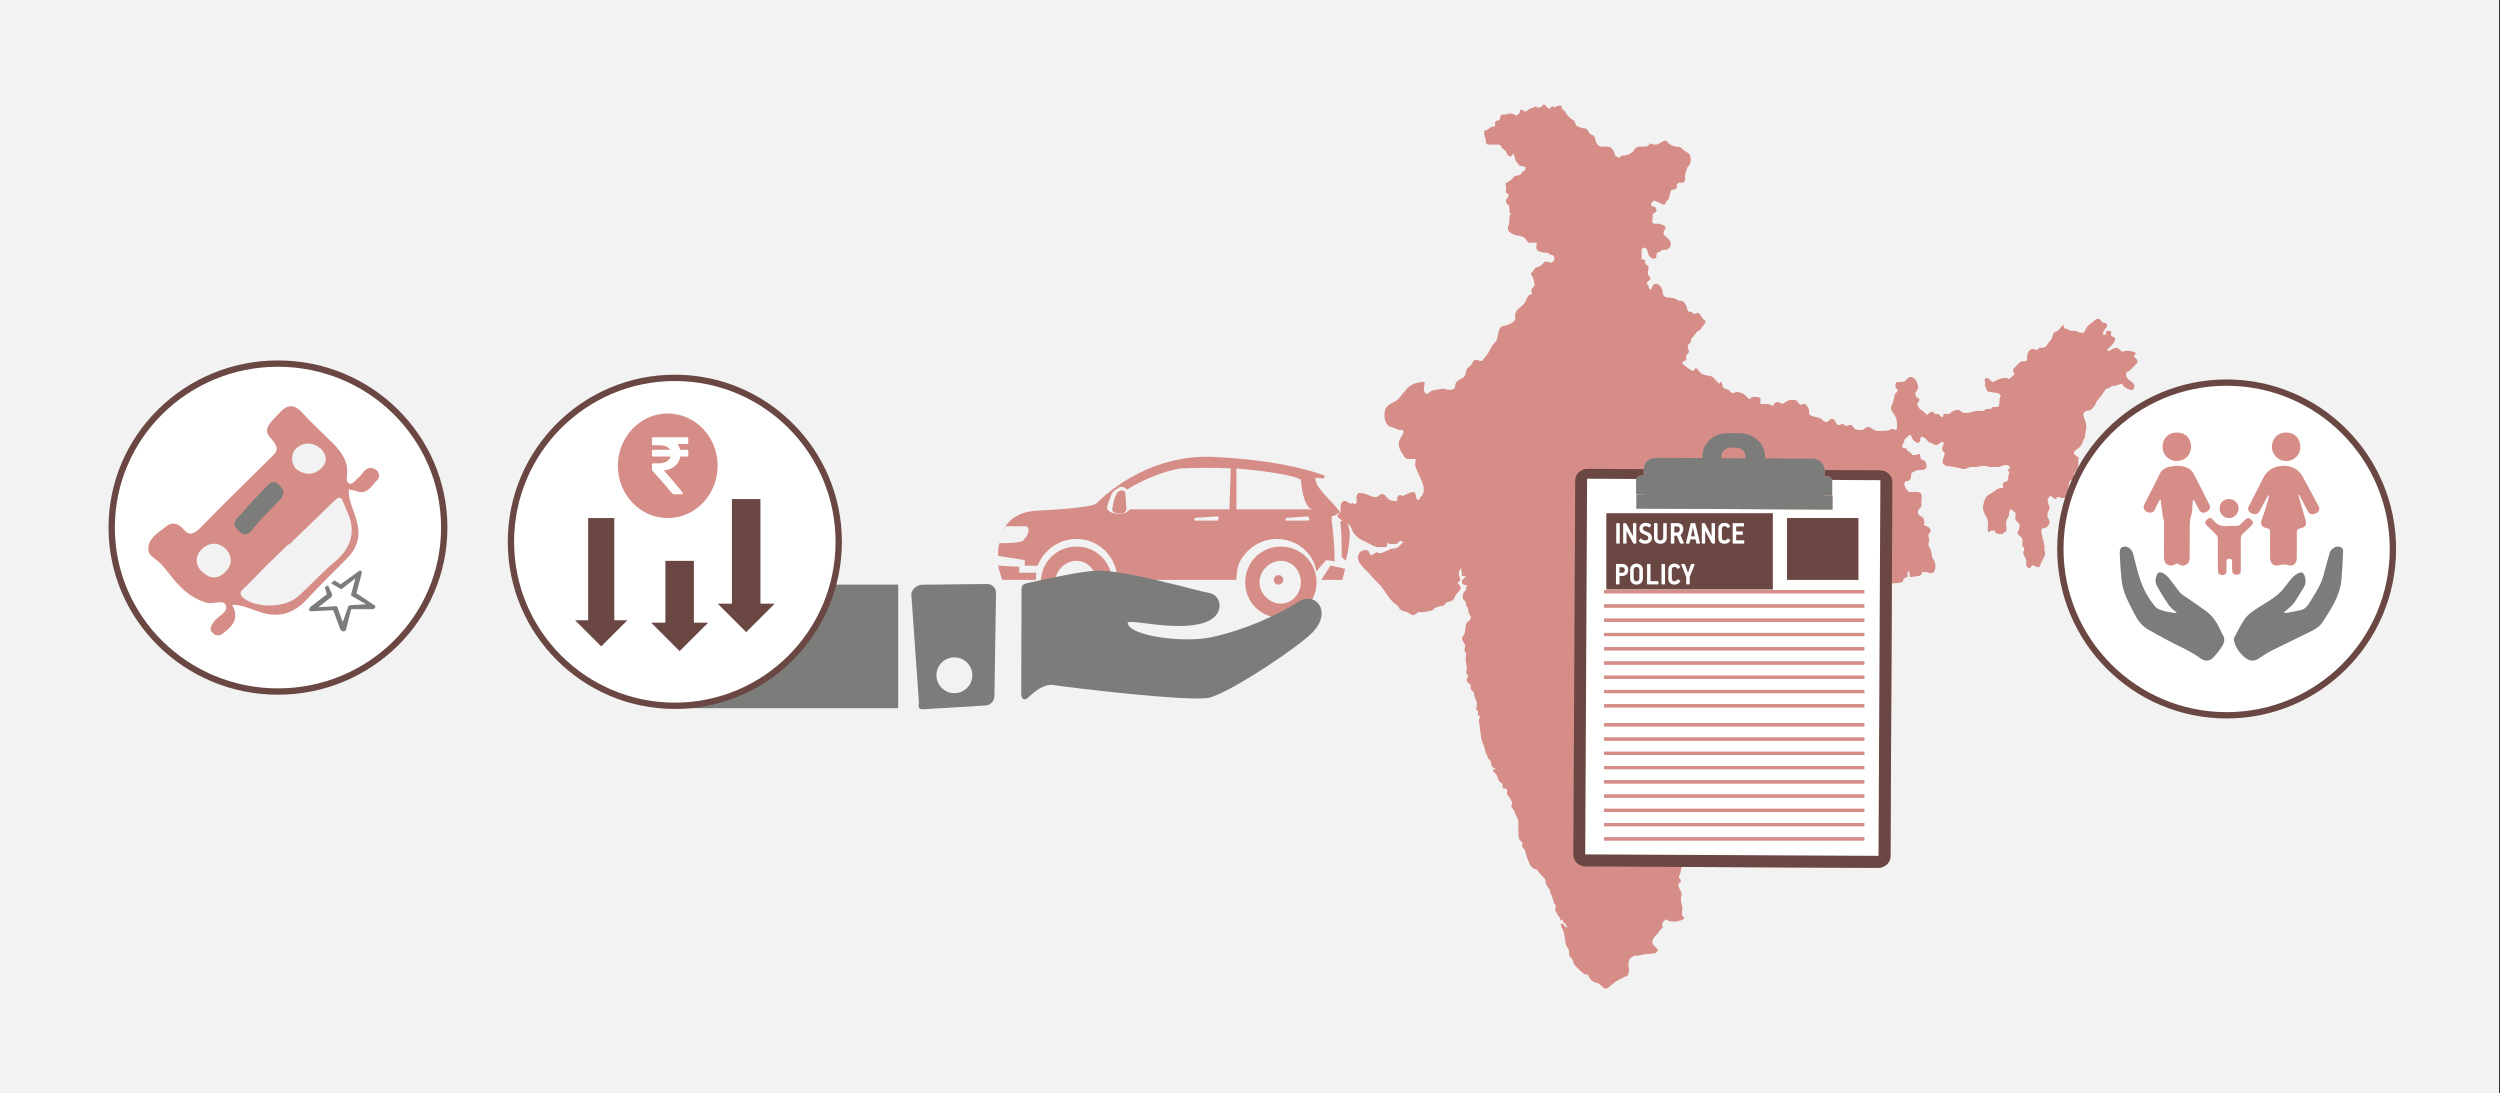
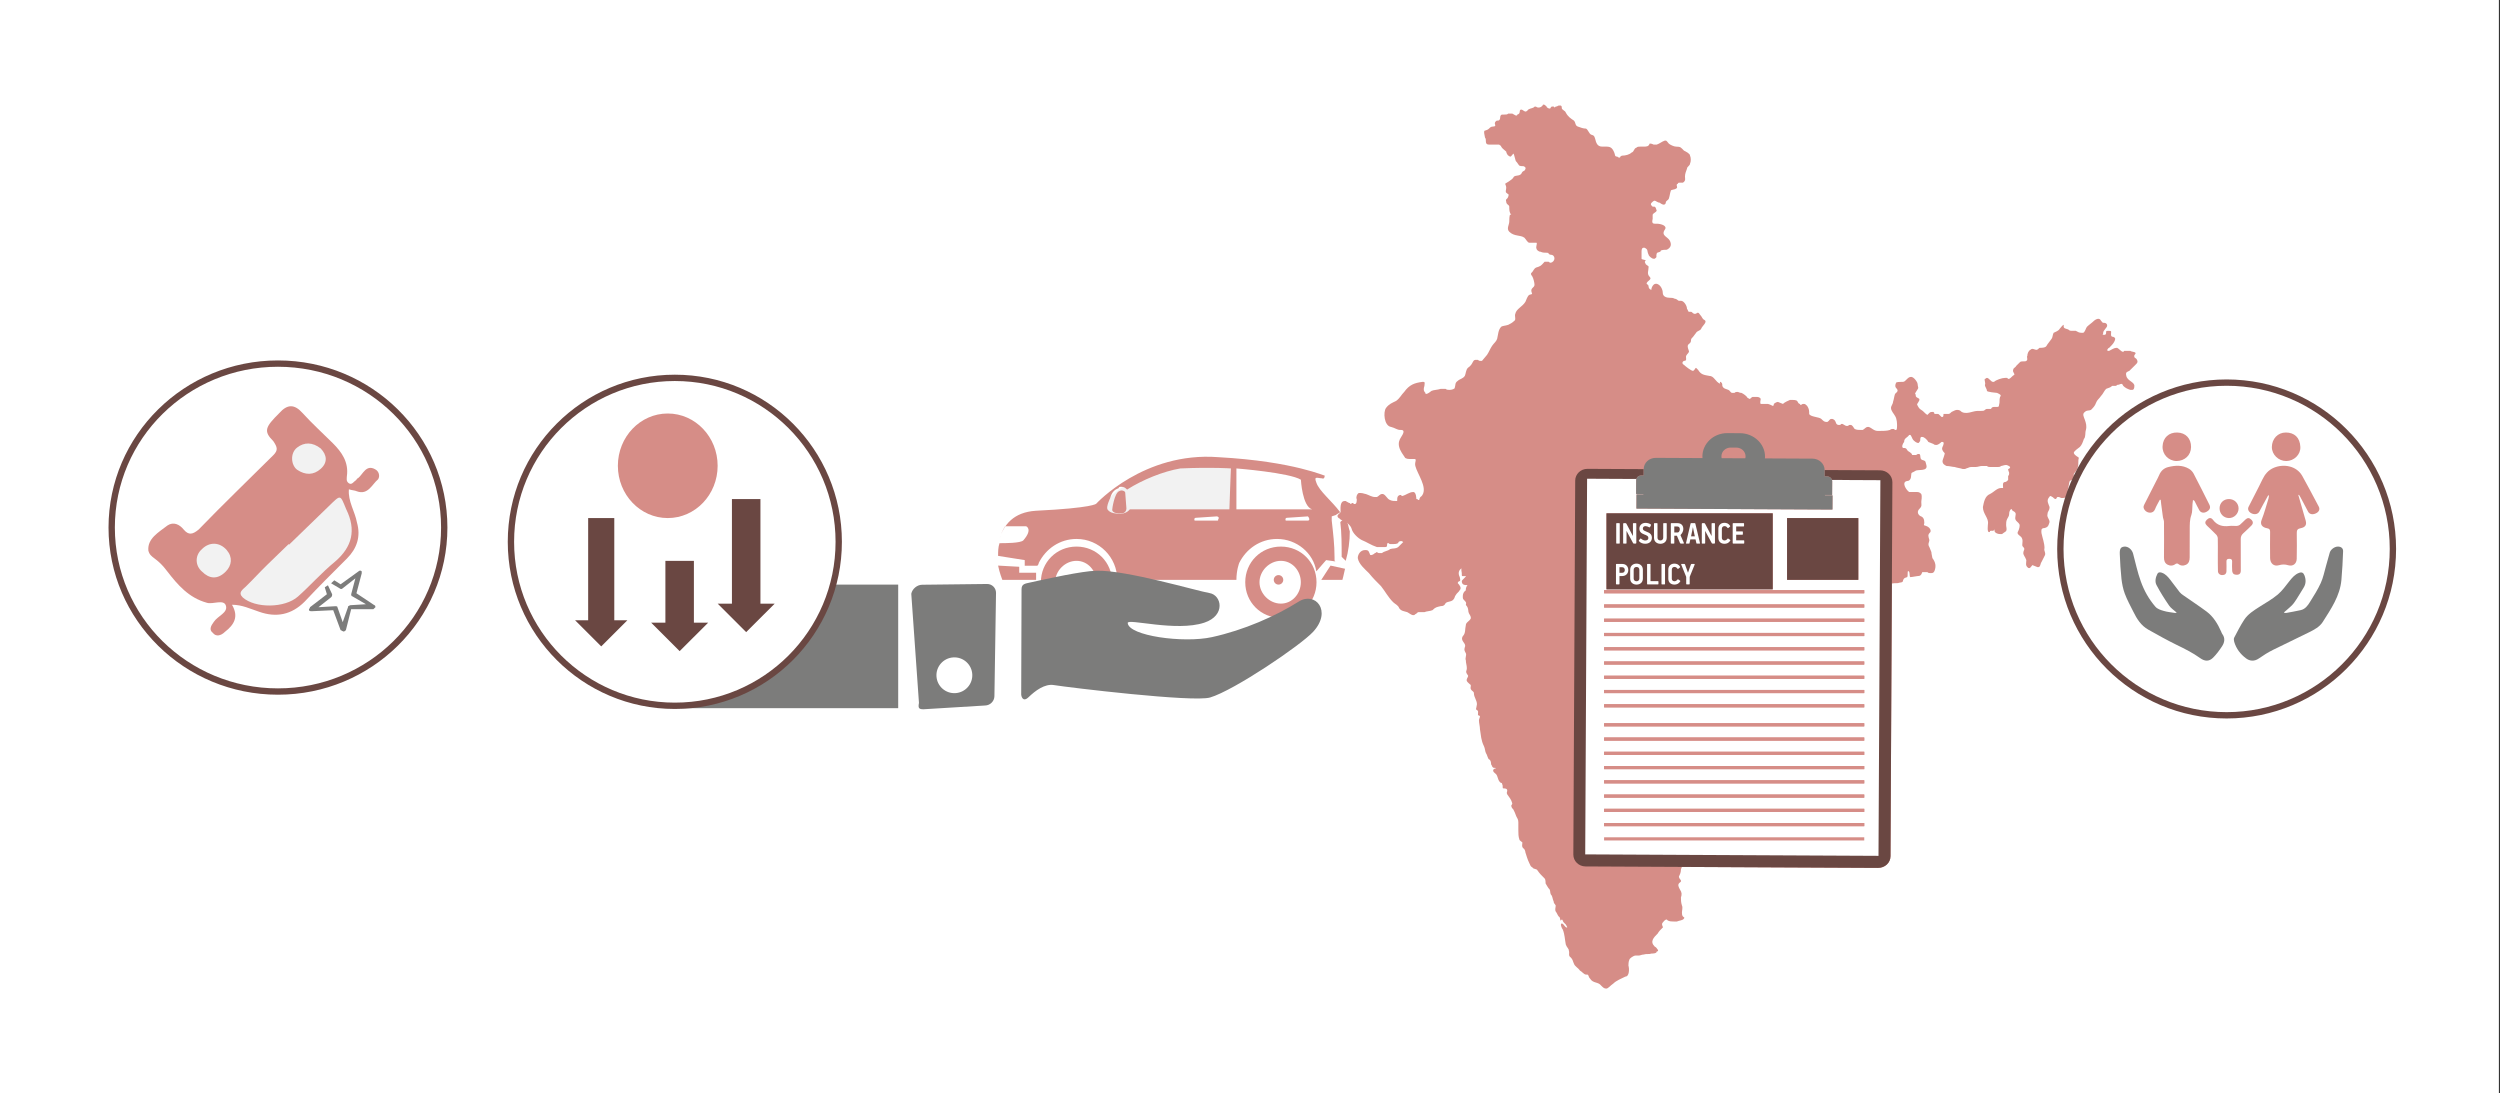
<svg xmlns="http://www.w3.org/2000/svg" width="526" height="230" overflow="hidden">
  <rect width="100%" height="100%" fill="#333333" stroke="none" />
  <defs>
    <clipPath id="clip0">
      <path d="M0 0 526 0 526 230 0 230Z" fill-rule="evenodd" clip-rule="evenodd" />
    </clipPath>
    <clipPath id="clip1">
      <path d="M135 92 147 92 147 105 135 105Z" fill-rule="evenodd" clip-rule="evenodd" />
    </clipPath>
    <clipPath id="clip2">
      <path d="M135 92 147 92 147 105 135 105Z" fill-rule="evenodd" clip-rule="evenodd" />
    </clipPath>
    <clipPath id="clip3">
-       <path d="M135 92 147 92 147 105 135 105Z" fill-rule="evenodd" clip-rule="evenodd" />
-     </clipPath>
+       </clipPath>
  </defs>
  <g clip-path="url(#clip0)">
    <rect x="0" y="0" width="525.239" height="230" fill="#FFFFFF" transform="scale(1.001 1)" />
-     <rect x="0" y="0" width="525.239" height="230" fill="#F2F2F2" transform="scale(1.001 1)" />
    <path d="M43.728 0C43.728 0 43.516 0 43.516 0.211 43.303 0.421 43.091 0.632 42.666 0.632 42.666 0.632 42.666 0.632 42.666 0.632 42.242 0.632 42.242 0.421 42.03 0.421 41.817 0.421 41.817 0.421 41.605 0.632 41.181 0.843 40.544 0.843 40.331 1.264 40.331 1.264 40.119 1.475 39.907 1.475 39.695 1.475 39.27 1.053 39.058 1.053 39.058 1.053 39.058 1.053 39.058 1.053 38.421 1.053 39.058 1.896 38.209 2.106 38.209 2.106 38.209 2.317 37.996 2.317 37.784 2.317 37.572 2.106 37.147 1.896 37.147 1.896 36.935 1.896 36.935 1.896 36.723 1.896 36.511 1.896 36.298 1.896 36.086 2.106 35.874 2.106 35.449 2.106 35.449 2.106 35.449 2.106 35.237 2.106 35.237 2.106 35.025 2.106 35.025 2.106 34.812 2.106 34.6 2.317 34.6 2.738 34.6 3.16 34.388 3.37 34.176 3.37 34.176 3.37 33.963 3.37 33.963 3.37 33.963 3.37 33.963 3.37 33.963 3.37 33.751 3.37 33.327 3.792 33.539 4.213 33.751 4.845 32.902 4.424 32.477 4.845 32.053 5.266 32.053 5.266 31.416 5.477 30.992 5.477 31.416 6.741 31.416 6.951 31.841 7.373 31.204 8.426 32.265 8.426 32.477 8.426 32.477 8.426 32.477 8.426 32.902 8.426 33.327 8.426 33.539 8.426 33.963 8.426 34.176 8.426 34.388 8.426 34.6 8.636 34.812 8.636 34.812 8.847 35.025 9.268 35.449 9.479 35.874 9.9 35.874 10.111 36.086 10.532 36.298 10.743 36.511 10.743 36.511 10.954 36.723 10.954 36.935 10.954 37.147 10.532 37.36 10.322 37.36 10.322 37.36 10.322 37.36 10.322 37.572 10.322 37.784 12.007 37.996 12.007 38.209 12.217 38.421 12.639 38.633 12.849 39.058 13.06 39.482 12.849 39.695 13.06 40.119 13.271 39.907 13.692 39.695 13.903 39.27 14.113 39.27 14.113 39.058 14.534 38.633 15.166 37.572 14.745 37.36 15.377 37.147 15.798 35.661 16.641 35.661 16.641 35.661 16.852 35.874 17.062 35.874 17.484 35.874 17.905 35.661 18.326 35.874 18.537 36.298 18.958 36.511 18.747 36.298 19.379 36.086 20.011 35.661 19.801 35.874 20.433 35.874 21.064 36.511 21.064 36.511 21.486 36.511 22.118 36.511 22.75 36.935 23.171 36.935 23.171 36.935 23.171 36.723 23.171 36.511 23.171 36.511 24.435 36.511 24.645 36.511 25.277 35.874 26.12 36.511 26.752 37.572 27.805 38.846 27.384 39.695 28.016 40.119 28.437 40.331 29.069 40.756 29.069 40.968 29.069 40.968 29.069 40.968 29.069 40.968 29.069 41.393 29.069 41.817 29.069 42.03 29.069 42.242 29.069 42.242 29.069 42.454 29.28 42.03 29.912 42.242 30.333 42.242 30.544 42.666 30.965 43.091 30.965 43.516 31.175 43.94 31.175 44.365 31.175 44.365 31.175 44.365 31.175 44.365 31.175 44.365 31.175 44.365 31.175 44.365 31.175 44.577 31.175 44.789 31.175 44.789 31.386 44.789 31.386 45.001 31.597 45.214 31.597 45.214 31.597 45.214 31.597 45.214 31.597 45.214 31.597 45.214 31.597 45.214 31.597 46.275 31.597 46.275 33.071 45.214 33.282 45.214 33.282 45.214 33.282 45.214 33.282 45.001 33.282 44.789 33.071 44.789 33.071 44.577 33.071 44.365 33.071 44.152 33.071 44.152 33.071 44.152 33.071 43.94 33.071 43.516 33.493 43.303 33.914 42.666 34.125 41.817 34.335 41.817 34.546 41.393 35.178 40.968 35.599 40.968 35.599 41.393 36.231 41.605 36.652 41.817 37.495 41.817 37.916 41.817 38.548 40.968 38.548 41.181 39.391 41.393 40.023 41.393 39.812 40.756 40.023 40.331 40.233 40.119 41.076 39.907 41.497 39.27 42.55 37.996 42.972 37.784 44.025 37.572 44.446 37.996 45.289 37.572 45.499 37.147 45.921 36.723 46.131 36.298 46.342 35.661 46.553 35.025 46.553 34.812 46.763 34.176 47.395 34.176 48.449 33.963 49.291 33.751 49.923 33.327 50.134 32.902 50.766 32.477 51.398 32.265 52.029 31.841 52.661 31.628 52.872 30.992 53.715 30.779 53.925 30.567 53.925 30.567 53.925 30.355 53.925 30.355 53.925 30.142 53.925 29.93 53.715 29.718 53.715 29.718 53.715 29.506 53.715 29.293 53.715 29.081 53.715 28.869 54.136 28.657 54.557 28.444 54.978 27.808 55.4 27.383 55.821 27.383 56.664 27.171 57.085 26.746 57.717 26.109 57.717 25.685 58.138 25.048 58.559 25.26 58.981 25.048 59.613 25.048 59.823 24.411 60.034 23.987 60.034 23.774 60.034 23.35 60.034 23.137 59.823 22.925 59.823 22.501 59.823 22.288 59.823 22.288 59.823 22.288 59.823 22.076 59.823 21.439 60.034 20.59 60.034 20.166 60.245 19.953 60.455 19.317 60.877 19.104 60.877 18.892 60.877 18.892 60.877 18.892 60.666 18.468 60.245 18.468 59.823 18.68 59.191 18.68 58.77 18.892 58.349 18.468 58.349 18.255 58.349 18.255 58.349 18.255 58.349 16.557 58.559 15.496 58.981 14.434 60.455 13.798 61.087 13.585 61.719 12.736 62.351 11.887 62.772 11.25 62.983 10.614 63.826 9.977 64.668 10.189 67.617 11.675 67.828 12.524 68.038 12.948 68.46 13.585 68.46 13.798 68.46 13.798 68.46 13.798 68.46 13.798 68.46 13.798 68.46 13.798 68.46 14.647 68.46 14.222 69.302 13.798 69.934 13.373 70.566 13.161 71.198 13.373 72.041 13.585 72.883 14.222 73.726 14.647 74.358 15.071 74.569 15.284 74.569 15.496 74.569 15.708 74.569 15.92 74.569 16.133 74.569 16.345 74.569 16.345 74.569 16.557 74.569 17.194 74.569 16.557 75.2 16.769 76.043 17.194 77.728 19.317 80.467 18.255 82.152 18.043 82.573 17.831 82.362 17.619 82.994 17.619 83.205 17.619 83.205 17.406 83.205 17.406 83.205 17.406 83.205 17.406 83.205 17.194 82.994 17.194 82.994 16.982 82.994 16.982 82.994 16.982 82.994 16.982 82.994 16.982 82.994 16.982 81.52 16.345 81.52 16.345 81.52 16.345 81.52 16.345 81.52 15.496 81.52 14.859 82.152 14.01 82.362 14.01 82.362 14.01 82.362 14.01 82.362 14.01 82.362 13.798 82.362 13.798 82.152 13.585 82.152 13.585 82.152 13.585 82.152 13.373 82.152 13.161 82.362 13.161 82.362 12.948 82.573 12.948 82.994 12.948 83.416 12.312 83.416 11.887 83.416 11.463 83.205 10.826 82.994 10.614 82.152 9.977 81.941 9.977 81.941 9.764 81.941 9.764 81.941 9.34 81.941 9.128 82.362 8.703 82.573 8.491 82.573 8.491 82.573 8.279 82.573 7.642 82.573 7.005 82.152 6.368 81.941 6.156 81.941 5.731 81.73 5.307 81.73 5.095 81.73 5.095 81.73 4.882 81.73 4.458 81.941 4.245 82.784 4.458 82.994 4.458 83.416 4.458 84.047 4.033 84.047 4.033 84.047 3.821 84.047 3.821 84.047 3.821 83.837 3.609 83.837 3.609 83.837 3.396 83.837 3.396 83.837 3.396 83.837 3.396 84.047 3.184 84.047 3.184 84.047 3.184 84.047 3.184 84.047 2.972 83.837 2.76 83.837 2.547 83.626 2.123 83.416 2.123 83.416 2.123 83.416 1.91 83.416 0.849 83.416 1.061 85.101 1.061 85.733 0.849 86.154 0 86.365 0.637 86.997 0.849 86.997 1.061 87.418 1.274 87.418 1.274 87.418 1.274 87.418 1.274 87.418 1.486 87.418 1.486 87.418 1.486 87.418 1.486 87.418 1.698 87.418 1.698 87.418 1.698 87.418 1.698 87.418 1.91 87.418 2.335 88.05 3.184 88.471 3.396 89.314 3.609 90.156 4.67 91.21 5.519 91.631 6.58 92.052 7.429 92.684 8.703 93.105 8.915 93.105 9.128 93.105 9.34 93.105 9.552 93.105 9.552 93.105 9.764 93.105 9.977 93.105 9.977 93.105 10.189 93.105 10.189 93.105 10.401 93.105 10.401 93.105 10.401 93.105 10.401 93.105 10.401 93.105 10.826 93.105 10.826 92.895 10.826 92.684 10.826 92.473 10.826 92.263 11.038 92.263 11.25 92.263 11.25 92.473 11.463 92.473 11.675 92.473 11.887 92.473 12.099 92.473 12.524 92.473 12.736 92.473 13.161 92.263 13.161 92.052 13.373 91.841 13.798 91.841 13.798 91.841 14.01 91.841 14.222 92.052 14.222 92.052 13.161 93.105 13.161 93.105 12.524 93.527 12.099 93.316 11.463 93.527 11.038 93.948 10.189 93.948 9.764 94.369 9.764 94.369 9.552 94.369 9.552 94.369 9.34 94.369 9.128 94.369 9.128 94.369 8.915 94.369 8.703 94.159 8.703 94.159 8.491 94.159 8.491 94.369 8.279 94.369 8.279 94.369 7.854 94.79 7.429 94.79 7.429 94.79 7.217 94.79 7.217 94.58 7.005 94.159 7.005 93.737 6.368 93.737 6.368 93.737 6.368 93.737 6.156 93.737 5.307 93.737 4.67 94.58 4.67 95.422 4.882 96.686 6.156 97.74 7.005 98.582 7.854 99.635 8.703 100.478 9.552 101.32 10.401 102.374 11.038 103.638 12.099 104.691 12.524 105.112 13.161 105.323 13.373 105.955 13.798 106.587 14.434 106.587 15.071 106.797 15.496 107.008 15.92 107.429 16.345 107.429 16.557 107.429 16.557 107.429 16.769 107.219 16.982 107.219 17.194 106.797 17.406 106.797 17.406 106.797 17.406 106.797 17.406 106.797 17.831 106.797 17.831 106.797 18.043 106.797 18.255 106.797 18.468 106.797 18.68 106.797 19.104 106.587 19.953 106.587 20.378 106.376 21.015 105.744 21.227 105.744 22.076 105.533 22.713 105.533 22.925 105.323 23.137 104.901 23.562 104.48 24.411 104.691 24.836 104.059 25.048 103.848 25.048 103.427 25.26 103.216 25.473 102.795 25.897 102.584 26.109 102.163 26.534 101.742 26.109 101.11 25.685 100.689 25.685 100.478 25.897 100.267 26.109 100.267 26.322 100.057 26.109 99.635 26.109 99.425 25.685 98.582 25.897 97.95 26.534 97.529 26.322 97.529 26.534 98.582 26.534 98.582 26.534 99.214 26.534 99.214 26.746 99.214 26.746 99.214 26.958 99.214 26.958 99.214 26.958 99.214 27.171 99.214 27.171 99.214 27.171 99.214 27.383 99.214 27.383 99.214 27.595 99.214 26.534 100.057 26.534 100.267 26.534 101.11 27.171 101.11 27.808 101.11 27.808 101.11 27.808 101.11 27.808 101.11 27.595 101.11 27.383 101.742 27.383 101.952 27.383 102.374 27.383 102.163 27.171 102.374 26.746 102.795 26.746 103.216 26.746 103.638 26.746 104.27 27.171 104.27 27.383 104.691 27.595 105.112 27.171 105.112 27.595 105.533 28.02 106.165 27.808 106.587 28.02 107.008 28.232 107.429 28.444 107.64 28.444 108.061 28.232 108.693 27.383 108.904 27.383 109.536 27.171 110.378 27.383 111.221 26.746 111.853 26.109 112.906 27.595 113.327 27.171 114.17 26.958 114.802 27.171 115.012 27.383 115.434 27.595 115.855 27.171 116.487 27.383 116.908 27.383 117.54 27.595 117.961 27.595 118.593 27.595 119.225 27.171 119.225 27.808 120.068 28.02 120.279 27.595 120.7 27.595 120.91 27.383 121.332 28.02 121.753 28.232 121.964 28.657 122.174 28.232 122.596 28.444 123.017 28.657 123.438 29.081 123.438 29.081 123.86 29.081 124.702 29.718 125.334 29.718 126.177 29.718 126.387 29.506 127.23 29.506 127.23 30.142 127.651 29.93 127.651 29.93 128.494 30.142 128.494 30.142 128.494 30.355 128.704 30.355 128.915 30.142 129.336 30.142 129.547 30.142 130.179 30.355 130.811 30.355 131.443 30.567 132.707 30.567 133.76 31.204 135.024 31.416 135.445 31.416 136.077 31.628 136.498 31.841 136.709 32.053 137.762 32.265 137.762 32.69 137.973 32.69 138.605 32.69 138.815 32.902 139.026 32.902 139.447 33.114 139.447 33.114 139.658 33.539 139.447 33.751 139.658 33.751 139.658 33.751 139.658 33.751 139.658 33.327 139.658 32.69 140.079 33.539 140.711 34.176 141.132 33.963 141.975 34.6 142.607 34.812 142.818 35.025 142.607 35.025 143.028 35.237 143.239 35.025 143.871 35.237 143.871 35.449 143.871 36.086 143.871 36.086 144.292 36.086 144.713 35.874 144.713 36.086 145.135 36.511 145.767 36.935 146.188 37.147 147.031 37.147 147.241 36.935 147.452 36.935 147.452 36.935 147.873 37.147 148.084 37.36 148.294 37.572 148.716 37.784 149.137 37.996 149.769 38.209 150.19 38.421 150.401 38.421 151.033 38.421 151.454 38.421 152.086 38.421 152.718 38.421 153.35 38.421 153.982 38.633 154.614 38.633 154.824 39.058 155.035 39.27 155.246 39.27 155.667 39.058 156.088 39.482 156.51 39.695 156.51 39.907 157.142 39.907 157.352 40.119 157.984 40.331 158.827 40.756 159.669 40.968 160.091 40.968 160.301 41.393 160.512 41.605 160.933 42.242 160.722 42.454 161.144 42.879 161.776 43.303 162.197 43.94 162.829 44.152 163.04 44.152 163.672 44.152 163.882 44.577 164.514 44.577 164.725 45.001 165.146 45.214 165.567 45.001 165.989 45.426 166.41 45.638 166.831 45.638 167.252 45.85 167.674 45.85 168.095 46.063 168.095 46.275 168.516 46.275 168.938 46.063 169.359 46.275 169.78 46.487 169.991 46.7 170.623 46.912 170.833 47.336 171.044 47.124 171.676 47.336 171.676 47.336 171.676 47.336 171.676 47.336 171.676 47.336 171.676 47.549 171.465 47.549 171.465 47.549 171.465 47.549 171.465 47.549 171.465 47.761 171.465 47.761 171.887 47.973 172.097 47.973 172.097 47.973 172.097 47.973 172.097 47.973 172.097 48.185 172.308 48.398 172.519 48.61 172.94 48.822 173.151 48.61 173.151 48.61 173.151 48.61 173.151 48.61 173.151 48.185 173.151 47.973 172.308 47.549 172.308 47.549 172.308 47.549 172.308 47.549 172.308 47.124 172.308 47.549 173.361 47.761 173.572 48.185 174.625 48.185 175.678 48.398 176.732 48.61 177.363 49.035 177.574 49.035 177.995 49.247 178.627 48.822 179.049 49.459 179.47 49.884 179.891 49.884 180.313 50.096 180.734 50.308 181.366 50.945 181.576 51.37 182.208 51.794 182.419 52.219 183.051 52.643 183.051 52.643 183.051 52.643 183.051 52.855 183.051 52.855 183.051 52.855 183.051 52.855 183.051 53.28 183.051 53.068 183.472 53.492 183.893 54.129 184.947 55.191 184.525 55.827 185.368 56.252 185.789 56.464 186 56.889 186 57.313 186 57.738 185.368 58.374 184.947 59.011 184.315 60.073 183.893 60.922 183.472 61.771 183.472 61.771 181.787 61.559 181.155 61.559 180.944 61.559 180.313 61.771 179.891 61.771 179.681 62.62 179.049 63.044 179.049 63.044 179.049 63.044 179.049 63.044 179.049 63.257 179.049 63.469 179.049 63.681 179.049 64.106 179.049 64.318 178.838 64.743 178.838 65.379 178.627 65.804 178.838 66.441 178.627 66.653 178.627 67.502 178.627 67.502 178.206 67.714 178.206 67.927 177.995 67.714 177.785 67.502 177.574 67.502 177.363 67.078 177.153 66.016 176.1 66.865 175.257 67.714 174.414 67.927 173.993 68.351 173.572 68.776 173.151 68.988 173.151 68.351 172.519 68.776 172.097 68.988 171.887 69.2 171.465 69.625 171.465 69.625 171.465 69.837 171.676 69.837 171.676 70.262 171.887 70.686 171.887 71.111 171.887 71.323 171.887 71.535 171.887 71.748 171.887 72.172 171.676 73.021 171.676 73.234 171.255 73.446 171.044 73.234 171.044 73.021 170.833 72.809 170.623 72.809 170.202 72.809 169.991 72.809 169.57 73.021 168.938 72.809 168.516 72.597 167.884 72.597 167.252 72.597 166.831 72.809 166.199 72.809 165.778 72.384 165.146 72.172 164.725 71.748 164.093 72.384 163.672 73.021 163.25 72.172 163.04 72.172 162.408 72.384 161.986 72.597 161.565 72.597 160.933 72.809 160.301 72.809 160.301 73.446 159.669 73.658 159.669 74.719 158.616 74.719 158.405 74.719 158.195 73.87 157.773 73.87 157.352 73.87 157.352 74.932 156.931 75.144 156.72 75.569 156.299 75.781 155.667 75.993 155.246 76.418 154.614 76.205 153.982 76.205 153.35 75.993 152.718 75.781 152.086 75.356 151.875 74.932 151.665 74.295 151.454 74.507 151.033 74.507 151.033 74.507 150.822 74.719 150.822 74.932 150.822 75.144 151.033 75.356 151.243 75.569 151.243 75.569 151.454 75.781 151.454 75.781 151.454 75.781 151.243 75.781 150.822 75.569 149.98 75.144 149.348 74.932 148.505 74.719 148.084 74.083 147.452 74.507 147.031 74.932 146.609 75.356 146.399 75.144 145.767 74.932 144.713 74.507 143.871 74.295 142.818 73.87 141.554 74.295 140.922 74.932 140.079 75.144 139.869 75.569 139.026 75.569 138.605 75.569 138.394 76.205 137.973 76.418 137.973 76.842 137.762 77.054 137.762 77.479 137.551 77.691 137.551 77.691 137.551 77.691 137.551 78.328 137.551 78.328 138.183 78.752 138.605 78.965 138.605 78.965 138.605 78.965 138.605 79.602 138.605 80.451 137.341 80.663 136.92 80.875 136.498 80.875 136.077 81.3 136.077 81.512 135.866 81.724 134.392 81.724 134.181 81.937 133.971 82.149 133.971 82.361 133.971 82.573 133.971 82.998 134.181 83.21 134.181 83.422 134.602 83.847 134.602 84.059 134.602 84.272 134.602 84.484 134.602 84.908 134.602 85.333 134.392 85.97 133.971 86.607 133.76 87.456 133.339 87.668 133.128 88.305 132.707 88.729 132.496 88.517 131.232 88.517 130.811 88.517 130.6 88.093 130.39 88.093 129.968 87.88 129.336 88.517 129.547 88.942 129.336 89.154 129.126 89.578 128.915 89.791 128.704 90.215 128.494 90.427 128.072 90.64 127.862 91.276 127.651 92.126 127.651 92.762 127.23 93.399 126.809 94.461 126.177 94.673 125.334 94.673 124.281 94.885 123.649 95.734 123.228 96.583 122.596 97.645 122.596 98.494 121.964 99.343 121.332 99.767 120.279 100.404 119.436 100.616 119.015 101.041 118.593 101.466 118.383 101.678 118.172 102.102 117.961 102.102 117.33 101.89 116.487 102.951 116.487 103.376 115.434 103.588 115.012 104.225 114.802 104.862 114.38 104.862 114.17 105.286 114.17 105.286 113.959 105.286 113.959 105.711 113.117 105.711 113.117 105.923 113.117 106.135 113.327 106.348 113.327 106.348 113.327 106.348 113.327 106.348 113.327 106.772 113.327 106.985 113.117 107.197 113.117 107.621 112.906 108.046 112.485 108.47 112.274 109.532 111.853 111.018 111.431 111.867 110.589 112.716 109.536 114.202 108.904 113.99 107.219 113.777 107.008 114.414 106.587 114.626 106.376 115.051 105.955 115.263 105.112 115.051 104.48 115.051 103.848 114.414 103.638 113.99 103.216 113.777 102.584 114.414 101.952 114.839 101.742 115.263 101.11 116.112 101.531 116.537 100.899 116.961 100.689 117.81 100.689 118.235 100.689 118.659 100.478 119.296 100.689 119.296 100.057 119.509 99.635 119.509 99.635 120.145 99.425 120.358 99.214 120.145 98.161 120.358 98.161 120.782 98.161 120.57 99.214 120.782 99.425 120.782 99.425 120.782 99.425 120.782 99.425 121.207 99.425 122.056 99.214 122.268 99.214 122.905 99.214 123.117 99.003 123.329 98.371 123.329 98.371 123.542 98.371 123.542 98.371 123.754 98.371 123.966 98.371 124.391 98.371 124.603 98.582 124.815 98.582 125.028 98.582 125.452 98.582 125.664 98.582 125.877 98.161 126.301 97.108 126.089 96.265 125.452 95.422 125.452 95.212 125.24 94.58 125.24 94.159 125.028 93.737 125.028 93.527 124.815 93.105 124.391 92.473 124.815 92.052 124.815 91.631 124.603 90.788 124.391 90.578 125.028 89.946 125.24 89.524 124.815 88.892 124.179 88.682 123.754 88.471 123.542 88.682 123.754 88.05 123.754 87.207 123.542 86.786 122.905 86.575 122.268 86.154 122.268 85.522 122.693 85.101 123.329 84.469 123.117 84.258 123.117 83.626 123.117 83.205 123.329 82.573 123.117 81.941 122.905 81.73 122.693 81.52 122.268 81.52 122.056 81.52 121.844 81.52 121.631 81.52 121.419 81.52 121.419 81.52 121.207 81.52 120.782 81.52 120.57 81.52 120.57 81.52 119.933 81.099 118.872 79.413 120.145 79.203 120.782 79.203 120.994 78.571 120.994 77.939 120.994 77.307 121.207 77.517 121.844 77.096 122.268 76.675 124.603 77.307 124.179 75.832 123.966 75.2 124.179 74.99 123.329 74.779 122.693 74.569 123.117 73.726 122.693 73.515 122.48 73.515 122.48 73.515 122.48 73.515 122.268 73.515 122.056 73.726 122.056 73.726 121.844 73.726 121.631 73.726 121.419 73.726 121.419 73.726 121.207 73.726 121.207 73.726 120.994 73.094 120.358 73.094 120.145 72.673 119.933 72.251 119.721 72.251 119.296 72.251 118.872 72.041 119.296 71.198 119.509 70.987 119.509 70.145 120.145 70.145 120.57 69.513 120.57 69.513 120.57 69.513 120.782 69.513 120.994 69.513 121.207 70.356 121.419 70.566 121.631 70.777 122.056 71.198 122.48 71.198 122.48 71.198 122.693 71.198 122.693 70.987 123.117 70.777 122.693 70.145 123.117 69.934 123.117 69.934 123.117 69.934 123.329 69.934 123.754 69.934 124.391 70.566 124.603 70.987 125.028 71.198 125.24 71.198 125.664 71.409 125.877 71.62 126.089 71.62 126.301 71.62 126.513 71.62 126.938 71.409 127.363 70.987 127.575 70.987 127.575 70.987 127.575 70.987 127.999 70.987 127.787 71.62 127.575 72.041 127.363 72.462 127.575 72.883 127.999 73.305 128.212 73.305 127.575 74.779 127.575 74.99 127.575 75.622 127.999 75.832 128.424 76.043 129.061 76.043 129.698 76.254 130.122 76.254 130.759 76.464 131.183 76.464 131.82 76.675 131.82 76.675 132.033 76.675 132.245 76.675 132.457 76.675 132.669 76.464 132.882 76.464 133.306 76.254 133.518 76.254 133.731 76.254 133.943 76.254 133.943 76.254 133.943 76.254 134.368 76.254 134.368 76.254 134.58 76.254 135.004 76.254 135.429 76.043 135.853 76.043 136.066 76.043 136.066 76.043 136.278 76.043 136.49 76.043 136.703 76.043 136.915 76.043 137.127 76.254 137.339 76.254 137.552 76.254 137.764 76.254 137.764 76.254 137.976 76.254 137.976 76.254 138.188 76.254 138.188 76.254 138.401 76.254 138.613 76.254 138.613 76.254 138.825 76.254 139.037 76.254 139.25 76.254 139.462 76.254 139.674 76.254 139.887 76.043 140.099 76.043 140.523 75.832 140.948 75.832 141.16 75.832 141.585 76.043 141.797 76.254 141.797 76.464 141.585 76.675 141.372 76.675 141.372 77.096 141.585 77.307 141.585 77.517 141.585 77.728 141.585 77.939 141.372 78.15 141.372 78.36 141.372 78.781 141.372 78.992 141.16 79.203 140.948 79.413 140.736 79.413 140.099 79.413 140.311 80.256 140.311 80.677 140.099 80.677 139.887 80.677 139.887 80.677 139.037 80.677 138.401 81.52 137.552 81.941 136.49 82.362 136.278 83.626 136.066 84.68 136.066 86.154 137.339 86.997 137.127 88.26 137.127 88.471 136.915 89.946 137.339 89.946 137.552 89.946 137.552 89.946 137.552 89.735 137.976 89.524 138.188 89.946 138.613 89.314 138.188 89.946 139.037 90.367 139.674 90.367 139.887 90.367 139.887 90.367 140.099 90.367 140.311 90.156 140.736 89.946 140.948 89.735 141.16 89.314 140.948 88.892 140.948 88.471 140.948 88.05 140.948 87.629 141.16 87.207 141.372 86.786 141.585 86.575 141.585 86.154 141.585 85.943 141.585 85.733 141.797 85.311 142.009 85.101 142.009 85.101 142.009 85.101 142.222 85.101 142.222 85.522 142.434 85.522 143.283 85.943 142.858 86.365 142.858 86.997 142.858 87.629 143.495 87.839 143.707 88.26 143.92 88.471 143.707 89.314 143.495 89.735 143.071 90.367 143.707 90.578 144.132 90.999 144.557 91.631 144.344 92.052 144.344 92.684 144.344 93.105 144.769 93.105 144.769 93.527 144.769 93.737 144.557 93.948 144.557 94.369 144.557 94.79 144.981 95.212 145.193 95.844 145.193 96.476 144.981 96.897 145.406 97.318 145.618 97.529 145.618 97.529 145.83 97.529 146.042 97.529 146.255 97.108 146.467 96.897 146.467 96.897 146.467 96.897 146.467 96.897 146.467 96.897 147.528 97.318 147.528 97.318 147.528 97.318 147.741 97.318 147.741 97.318 148.165 97.318 148.165 96.476 148.377 96.265 148.59 95.844 148.802 95.422 149.014 95.001 149.439 94.369 148.802 93.948 149.014 93.316 149.014 92.263 148.59 91.21 148.377 90.156 148.377 89.735 148.165 89.103 149.014 89.103 149.863 88.892 149.863 88.471 150.076 87.839 150.076 87.207 149.439 86.786 149.651 86.154 149.651 85.522 150.076 85.522 150.076 84.68 149.863 84.047 149.439 83.416 149.863 82.784 150.076 82.573 150.076 82.362 150.288 82.362 150.5 82.362 150.5 82.573 150.712 82.573 150.925 82.784 151.137 82.994 151.349 82.994 151.349 82.994 151.349 82.994 151.349 82.994 151.561 82.994 151.561 82.573 151.774 82.573 151.774 82.573 151.986 82.573 151.986 82.573 152.198 82.573 152.411 82.784 152.623 82.784 152.835 82.784 152.835 82.784 152.835 82.784 153.26 82.784 153.896 82.573 154.109 82.152 154.321 81.73 153.896 81.52 153.896 81.099 154.109 80.677 154.109 79.624 154.321 79.203 154.533 78.992 154.958 78.992 155.17 78.781 155.17 78.571 155.17 78.15 155.17 77.728 155.382 77.307 156.019 76.886 156.019 76.254 156.231 75.622 156.019 74.99 156.231 74.358 156.231 74.147 155.382 73.937 155.17 73.305 155.17 72.883 156.231 72.251 156.444 72.041 156.868 71.62 157.081 70.987 157.293 70.356 157.717 69.934 157.505 69.092 157.717 68.46 157.93 67.617 157.717 66.985 157.505 66.353 157.293 65.721 156.868 65.089 157.505 64.668 157.93 64.247 158.354 64.457 158.779 64.247 159.203 63.826 159.628 63.404 159.84 62.772 160.052 62.14 160.477 61.93 160.901 61.298 161.326 60.877 161.538 60.245 161.963 59.823 162.387 59.613 162.812 59.613 163.236 59.191 163.236 59.191 163.449 59.191 163.661 59.191 163.661 59.191 163.661 59.191 163.661 59.191 163.873 59.191 163.873 59.191 163.873 59.191 164.085 59.191 164.085 59.191 164.298 58.981 164.722 58.981 164.935 58.77 165.147 58.77 165.359 58.77 165.359 58.77 165.571 59.191 165.996 59.613 166.42 59.823 167.057 60.034 167.27 60.034 167.27 60.034 167.482 60.034 167.694 60.034 167.906 59.823 167.906 59.191 167.906 58.349 166.42 58.138 166.208 57.085 165.996 56.242 166.42 56.242 166.845 56.032 167.27 55.61 167.694 55.189 168.119 54.768 168.543 54.346 168.755 54.136 168.331 53.504 168.119 53.293 167.906 53.293 167.906 53.083 167.694 52.661 168.331 52.451 168.119 52.24 168.119 52.029 167.27 52.029 167.057 51.819 166.845 51.819 166.633 51.819 166.42 51.819 166.208 51.819 165.996 51.819 165.784 51.819 165.571 52.029 165.571 52.029 165.571 52.029 165.147 52.029 164.722 51.398 164.298 51.187 164.298 51.187 164.085 51.187 164.085 51.187 163.661 51.187 163.024 51.608 162.6 51.819 162.6 51.819 162.387 51.819 162.387 51.819 161.963 51.819 162.387 51.187 162.6 51.187 163.024 50.766 163.449 50.344 163.661 49.923 163.873 49.502 164.085 49.08 163.449 48.87 162.812 48.87 163.024 48.238 163.024 47.816 163.024 47.606 162.812 47.606 162.387 47.606 162.175 47.606 161.963 47.606 161.963 47.816 161.963 48.238 161.963 48.238 161.75 48.449 161.75 48.449 161.538 48.449 161.538 48.449 161.326 48.449 161.114 48.449 161.326 48.238 161.326 47.606 161.538 47.606 161.963 46.974 162.387 46.553 162.175 45.921 161.538 45.921 161.114 45.921 161.326 45.921 160.901 45.499 160.689 45.078 160.477 45.078 160.265 45.078 160.052 45.078 159.628 45.289 159.415 45.499 158.991 45.921 158.354 46.342 157.93 46.763 157.717 46.974 157.505 48.027 157.081 48.027 157.081 48.027 156.868 48.027 156.868 48.027 156.231 48.027 156.019 47.816 155.595 47.606 155.382 47.606 155.17 47.606 155.17 47.606 154.958 47.606 154.958 47.606 154.958 47.606 154.958 47.606 154.746 47.606 154.746 47.606 154.533 47.606 154.321 47.606 154.109 47.395 153.896 47.185 153.047 47.185 153.047 46.763 153.047 46.553 153.047 46.342 153.047 46.342 152.835 46.342 152.411 46.974 152.198 47.185 151.986 47.606 151.349 47.816 150.925 48.027 150.712 48.449 150.712 49.08 150.5 49.291 150.076 49.923 149.651 50.344 149.439 50.766 149.227 51.187 148.377 51.187 147.953 51.187 147.741 51.398 147.528 51.608 147.316 51.608 147.316 51.608 147.316 51.608 147.316 51.608 147.104 51.608 146.679 51.398 146.467 51.398 146.255 51.398 146.042 51.608 146.042 51.608 145.618 51.819 145.406 52.451 145.406 52.872 145.193 53.083 145.618 53.715 145.193 53.925 144.981 54.136 144.344 53.925 143.92 54.136 143.707 54.346 143.283 54.768 143.071 54.978 142.858 55.4 142.434 55.4 142.434 55.821 142.222 56.242 142.858 56.664 142.646 56.874 142.222 57.085 142.009 57.506 141.585 57.717 141.585 57.717 141.372 57.717 141.372 57.717 141.372 57.717 141.16 57.506 141.16 57.506 140.948 57.506 140.948 57.506 140.736 57.506 140.736 57.506 140.736 57.506 140.736 57.506 140.099 57.506 138.825 57.928 138.401 58.349 138.401 58.349 138.188 58.349 138.188 58.349 137.976 58.349 137.764 58.138 137.552 57.928 137.339 57.717 137.127 57.506 136.915 57.506 136.703 57.506 136.703 57.717 136.49 57.717 136.278 57.928 136.703 58.559 136.49 58.981 136.49 59.402 136.915 59.823 136.915 60.245 136.915 60.455 138.825 60.666 139.037 60.666 139.462 60.877 140.099 61.087 139.674 61.508 139.462 62.14 139.674 62.562 139.462 63.194 139.462 63.615 139.25 63.615 139.037 63.615 139.037 63.615 138.825 63.615 138.825 63.615 138.613 63.615 138.613 63.615 138.613 63.615 138.188 63.615 137.976 63.615 137.764 64.036 137.764 64.036 137.552 64.036 137.339 64.036 137.339 64.036 137.127 64.036 137.127 64.036 137.127 64.036 137.127 64.036 136.915 64.036 136.915 64.036 136.703 64.036 136.49 64.247 136.278 64.457 136.066 64.457 135.641 64.457 135.641 64.457 135.429 64.457 135.429 64.457 135.217 64.457 135.217 64.457 135.004 64.457 135.004 64.457 135.004 64.457 135.004 64.457 134.155 64.457 133.306 64.879 132.669 64.879 132.245 64.879 132.033 64.879 131.608 64.668 131.183 64.247 130.971 64.247 130.547 64.247 130.334 64.247 129.91 64.457 129.485 64.668 129.273 64.879 129.061 65.089 128.848 65.089 128.848 65.089 128.848 65.089 128.848 65.089 128.636 65.089 128.424 65.089 128.212 65.089 127.999 65.089 127.999 65.089 127.787 65.089 127.787 65.3 127.787 65.721 127.575 65.721 127.575 65.721 127.363 65.721 127.363 65.721 127.15 65.511 126.938 65.3 126.938 65.3 126.938 65.3 126.938 65.3 126.938 65.3 126.726 65.089 126.726 65.089 126.513 65.089 126.513 65.089 126.513 65.089 126.513 65.089 126.513 65.089 126.301 65.089 126.301 65.089 126.301 65.089 126.089 65.089 125.877 65.089 125.877 64.879 125.877 64.879 125.664 64.668 125.664 64.668 125.452 64.668 125.452 64.668 125.24 64.668 125.028 64.668 124.815 64.879 124.603 65.089 124.391 65.3 124.391 65.3 124.391 65.3 124.391 65.3 124.391 65.3 123.966 65.089 123.542 64.457 123.117 64.247 122.693 64.036 122.48 63.615 122.268 63.194 122.056 62.983 122.905 62.351 122.693 61.93 122.48 61.719 122.268 61.719 122.056 61.508 121.844 61.298 122.056 61.087 121.844 60.877 121.631 60.877 122.48 59.823 122.48 59.613 122.268 58.77 122.48 58.77 122.056 58.138 121.631 57.506 121.207 57.296 120.994 57.296 120.57 57.296 120.358 57.506 119.933 57.928 119.509 58.349 119.509 58.349 118.872 58.349 118.659 58.349 117.81 58.349 117.81 58.559 117.598 58.981 117.598 59.402 117.81 59.613 118.447 60.245 118.023 60.455 117.598 60.877 117.386 61.508 117.386 61.93 117.174 62.562 117.174 62.983 116.749 63.404 116.749 63.826 116.749 64.457 117.386 65.089 117.598 65.511 118.023 66.143 118.023 67.196 118.023 67.617 118.023 67.828 118.023 68.46 117.81 68.46 117.598 68.46 117.598 68.46 117.598 68.46 117.386 68.249 117.386 68.249 117.174 68.249 116.961 68.249 116.749 68.249 116.537 68.46 115.9 68.67 115.051 68.67 114.202 68.67 114.202 68.67 113.99 68.67 113.99 68.67 113.14 68.67 112.716 68.038 112.079 67.828 112.079 67.828 111.867 67.828 111.867 67.828 111.442 67.828 111.23 68.249 110.805 68.46 110.805 68.46 110.593 68.46 110.381 68.46 109.956 68.46 109.532 68.46 109.107 68.249 108.895 68.038 108.683 67.406 108.258 67.406 108.258 67.406 108.258 67.406 108.046 67.406 107.834 67.406 107.834 67.617 107.621 67.617 107.409 67.617 107.409 67.617 107.409 67.617 107.197 67.617 106.985 67.406 106.56 67.196 106.56 67.196 106.56 67.196 106.348 67.196 106.348 67.196 106.135 67.196 106.135 67.406 105.923 67.406 105.923 67.406 105.711 67.406 105.711 67.406 105.499 67.406 105.286 67.196 105.074 66.775 105.074 66.353 104.437 66.143 104.437 66.143 104.437 66.143 104.225 66.143 103.801 66.143 103.801 66.564 103.376 66.775 103.164 66.775 103.164 66.775 103.164 66.775 102.739 66.775 102.527 66.564 102.102 66.143 101.678 65.721 99.767 65.721 99.555 65.089 99.555 64.457 99.555 64.036 99.13 63.404 98.918 63.194 98.706 62.983 98.494 62.983 98.494 62.983 98.281 62.983 98.281 62.983 98.069 62.983 97.857 63.194 97.857 63.194 97.645 63.194 97.645 63.194 97.645 62.983 97.22 62.983 97.22 62.562 97.008 62.351 96.796 62.14 96.159 62.14 95.947 62.14 95.734 62.14 95.734 62.14 95.522 62.14 95.097 62.351 94.461 62.562 94.036 62.983 94.036 62.983 92.975 62.562 92.975 62.562 92.975 62.562 92.975 62.562 92.975 62.562 92.762 62.562 92.338 62.772 92.126 62.983 92.126 62.983 92.126 63.404 91.913 63.404 91.913 63.404 91.064 62.983 90.852 62.983 90.852 62.983 90.852 62.983 90.64 62.983 90.64 62.983 90.427 62.983 90.427 62.983 90.215 62.983 90.215 62.983 90.215 62.983 89.791 62.983 89.578 62.983 89.366 62.983 89.154 62.772 89.366 62.14 89.366 61.93 89.154 61.508 88.729 61.508 88.305 61.508 88.093 61.508 87.88 61.508 87.668 61.508 87.456 61.508 87.243 61.93 87.031 61.93 86.819 61.93 86.819 61.719 86.607 61.719 86.394 61.298 85.757 60.877 85.333 60.666 84.908 60.666 84.696 60.455 84.484 60.455 84.272 60.455 84.059 60.455 83.847 60.666 83.847 60.666 83.635 60.666 83.422 60.666 82.998 60.666 82.998 60.245 82.573 60.034 82.149 59.823 81.512 59.823 81.3 59.191 81.3 58.981 81.3 58.559 81.088 58.559 81.088 58.349 81.088 58.349 80.875 58.349 80.875 58.349 80.663 58.559 80.875 58.77 79.814 58.349 79.602 57.085 78.54 57.085 77.479 56.874 76.842 56.874 76.205 55.821 75.993 55.61 75.781 55.4 75.781 55.4 75.569 55.4 75.569 55.821 75.144 56.032 75.144 56.032 75.144 56.032 75.144 56.032 74.719 56.032 73.446 54.978 73.234 54.768 72.809 54.557 72.809 54.136 73.234 53.925 73.87 53.925 73.658 53.504 73.658 53.083 73.658 52.661 74.083 52.451 74.295 52.029 74.295 51.608 73.87 51.187 74.083 50.555 74.507 50.134 74.719 50.134 74.719 49.502 74.719 49.291 74.932 49.08 75.144 48.87 75.356 48.659 75.569 48.238 75.781 48.027 75.993 47.606 76.63 47.606 76.842 47.185 77.054 46.553 78.328 45.71 77.479 45.289 77.054 45.078 77.054 44.657 76.63 44.236 76.418 44.025 76.418 43.814 76.205 43.814 75.993 43.814 75.993 43.814 75.993 43.814 75.781 44.025 75.781 44.025 75.569 44.025 75.569 44.025 75.569 44.025 75.356 44.025 74.932 43.814 74.932 43.604 74.719 43.604 74.719 43.604 74.507 43.604 74.507 43.604 74.507 43.604 74.295 43.604 74.295 43.604 74.083 43.604 74.083 43.182 73.87 42.972 73.87 42.34 73.234 41.286 72.597 41.286 72.384 41.286 72.384 41.286 72.384 41.286 72.384 41.286 72.384 41.286 72.172 41.286 71.96 41.286 71.748 40.865 71.323 40.865 70.898 40.655 70.686 40.655 70.262 40.655 69.625 40.655 68.776 40.444 68.776 39.601 68.776 38.969 68.351 37.916 67.502 37.706 67.502 37.706 67.502 37.706 67.29 37.706 66.653 37.706 66.228 38.969 66.441 38.969 66.016 38.969 65.804 38.548 65.804 38.337 65.804 37.916 65.592 37.916 65.379 37.706 65.379 37.074 66.653 36.863 66.016 36.231 65.379 35.599 65.804 34.967 65.804 34.125 65.804 33.914 65.167 33.703 65.167 33.493 64.955 33.071 64.955 33.071 65.167 32.861 65.379 32.65 64.318 32.65 64.318 32.439 64.318 32.018 64.318 31.386 64.318 30.965 64.318 30.754 64.318 30.122 64.743 30.122 64.743 30.122 64.955 30.122 64.955 30.122 65.804 30.544 65.379 30.754 65.804 31.597 65.804 31.808 66.441 32.439 66.865 32.439 66.865 32.439 66.865 32.439 67.078 32.439 67.714 32.018 67.29 32.018 67.502 31.386 67.502 30.965 68.351 31.175 68.351 30.754 68.564 30.544 69.413 30.544 69.625 30.544 70.474 30.122 70.686 29.49 70.262 28.648 69.837 27.805 68.351 27.595 69.2 26.331 69.837 25.488 68.351 25.067 67.502 25.067 67.502 25.067 67.29 25.067 67.29 25.067 67.29 25.067 67.29 25.067 67.078 25.067 66.653 25.067 66.441 24.856 66.653 24.014 66.653 23.803 66.653 23.382 66.653 23.171 66.865 22.75 67.29 22.75 67.502 22.328 67.502 22.328 67.29 21.697 67.29 21.697 67.078 21.486 67.078 21.486 67.078 21.486 67.078 21.486 66.865 21.486 66.865 21.486 66.865 21.486 66.865 21.486 66.653 21.486 66.653 21.486 66.653 21.486 66.441 21.275 66.228 21.064 66.228 20.854 66.441 20.643 66.653 20.433 66.865 20.222 67.078 20.222 67.29 20.222 67.714 20.643 68.139 20.643 68.351 20.854 68.776 21.064 68.988 21.064 69.2 21.064 69.413 20.854 69.413 20.643 69.413 20.222 69.837 20.222 70.049 19.801 70.262 19.169 70.262 18.747 70.474 18.116 70.474 17.905 71.323 17.905 71.535 17.694 72.172 17.484 71.323 16.852 71.96 16.641 71.96 16.43 72.172 16.43 72.384 16.43 72.384 16.43 72.384 16.43 72.384 16.43 72.597 16.43 72.597 16.43 72.597 16.43 72.809 16.43 72.809 16.43 73.021 16.43 73.658 16.009 73.446 15.588 73.446 15.166 73.446 14.534 73.658 14.113 73.87 13.481 73.87 13.06 74.507 12.849 74.507 12.428 74.719 12.007 74.719 11.164 74.507 10.743 74.507 10.322 73.658 9.9 73.234 9.69 72.597 9.058 72.597 8.847 71.535 8.847 71.111 8.847 70.262 8.426 70.049 8.215 69.837 8.005 69.625 7.583 69.413 7.583 69.413 7.583 69.2 7.583 69.2 7.583 68.564 7.794 68.139 8.215 67.502 8.426 67.502 8.426 67.502 8.426 67.502 8.426 67.29 8.426 67.078 8.426 66.865 8.426 66.441 8.215 66.228 8.215 66.228 8.215 66.016 8.215 66.016 8.215 66.016 8.215 65.804 8.847 65.379 8.847 64.743 8.847 64.743 8.847 64.53 8.847 64.318 8.847 64.318 8.847 64.106 8.847 64.106 8.847 63.681 8.847 63.469 8.847 63.257 9.058 62.62 9.268 62.832 9.9 62.195 10.111 61.771 10.532 60.922 10.743 60.285 10.743 60.073 10.743 59.86 10.954 59.86 10.954 59.86 11.164 59.648 11.164 59.648 11.164 59.436 11.164 59.224 10.954 59.224 10.954 58.587 10.954 58.799 10.532 58.587 10.111 58.162 9.058 57.738 8.847 56.889 8.847 56.676 8.847 56.464 8.847 56.252 8.847 56.252 8.847 56.039 8.847 56.039 8.847 54.978 8.847 54.766 8.005 54.554 7.162 54.341 6.53 54.341 6.53 53.705 6.319 53.28 6.109 53.068 5.266 52.643 5.055 52.006 5.055 51.582 4.845 50.945 4.634 50.308 4.424 50.52 3.792 50.096 3.37 49.459 2.949 48.822 2.528 48.398 1.685 48.185 1.264 48.185 1.475 47.761 1.053 47.336 0.843 47.761 0.421 47.336 0.211 47.124 0.211 47.124 0.211 46.912 0.211 46.7 0.211 46.7 0.421 46.275 0.421 46.275 0.421 46.063 0.632 46.063 0.632 46.063 0.632 45.85 0.421 45.85 0.421 45.638 0.421 45.638 0.421 45.426 0.421 45.426 0.421 45.426 0.421 45.214 0.632 45.214 0.632 45.214 0.843 45.001 0.843 44.789 0.843 44.365 0.632 44.365 0.421 44.152 0.211 43.94 0 43.728 0" fill="#D68D87" fill-rule="evenodd" transform="matrix(1.001 0 -0 1 281 22)" />
    <path d="M64.049 83.653C2.554 83.653 2.554 83.653 2.554 83.653 1.149 83.653 0 82.537 0 81.174 0 2.479 0 2.479 0 2.479 0 1.115 1.149 0 2.554 0 64.049 0 64.049 0 64.049 0 65.518 0 66.667 1.115 66.667 2.479 66.667 81.174 66.667 81.174 66.667 81.174 66.667 82.537 65.518 83.653 64.049 83.653" fill="#D68D87" fill-rule="evenodd" transform="matrix(1.001 0.005 -0.005 1 331.436 98.633)" />
    <path d="M64.049 83.653C2.554 83.653 2.554 83.653 2.554 83.653 1.149 83.653 0 82.537 0 81.174 0 2.479 0 2.479 0 2.479 0 1.115 1.149 0 2.554 0 64.049 0 64.049 0 64.049 0 65.518 0 66.667 1.115 66.667 2.479 66.667 81.174 66.667 81.174 66.667 81.174 66.667 82.537 65.518 83.653 64.049 83.653" fill="#6A4742" fill-rule="evenodd" transform="matrix(1.001 0.005 -0.005 1 331.436 98.633)" />
    <rect x="0" y="0" width="56.041" height="73.261" fill="#F3EEDD" transform="matrix(1.001 0.005 -0.005 1 336.716 103.969)" />
    <rect x="0" y="0" width="61.645" height="79.038" fill="#FFFFFF" transform="matrix(1.001 0.005 -0.005 1 333.925 100.723)" />
    <path d="M6.06 6.012C4.941 6.012 4.941 6.012 4.941 6.012 3.821 6.012 2.964 5.144 2.964 4.091 2.964 3.037 3.821 2.231 4.941 2.231 6.06 2.231 6.06 2.231 6.06 2.231 7.18 2.231 8.037 3.037 8.037 4.091 8.037 5.144 7.18 6.012 6.06 6.012M6.653 0C4.348 0 4.348 0 4.348 0 1.976 0 0 1.859 0 4.091 0 6.384 1.976 8.181 4.348 8.181 6.653 8.181 6.653 8.181 6.653 8.181 9.025 8.181 11.001 6.384 11.001 4.091 11.001 1.859 9.025 0 6.653 0" fill="#D68D87" fill-rule="evenodd" transform="matrix(1.001 0.005 -0.005 1 359.242 91.912)" />
    <path d="M7.899 0C5.2 0 5.2 0 5.2 0 2.304 0 0 2.236 0 4.907 0 7.639 2.304 9.875 5.2 9.875 7.899 9.875 7.899 9.875 7.899 9.875 10.795 9.875 13.165 7.639 13.165 4.907 13.165 2.236 10.795 0 7.899 0M7.175 7.205C5.924 7.205 5.924 7.205 5.924 7.205 4.542 7.205 3.489 6.211 3.489 4.907 3.489 3.664 4.542 2.609 5.924 2.609 7.175 2.609 7.175 2.609 7.175 2.609 8.557 2.609 9.61 3.664 9.61 4.907 9.61 6.211 8.557 7.205 7.175 7.205" fill="#D68D87" fill-rule="evenodd" transform="matrix(1.001 0.005 -0.005 1 358.209 91.105)" />
    <rect x="0" y="0" width="41.2" height="2.985" fill="#D68D87" transform="matrix(1.001 0.005 -0.005 1 344.321 104.02)" />
    <path d="M41.2 3.904C0 3.904 0 3.904 0 3.904 0 1.054 0 1.054 0 1.054 0 0.434 0.461 0 1.119 0 40.081 0 40.081 0 40.081 0 40.674 0 41.2 0.434 41.2 1.054L41.2 3.904Z" fill="#D68D87" fill-rule="evenodd" transform="matrix(1.001 0.005 -0.005 1 344.261 100.025)" />
    <path d="M38.031 9.272C0 9.272 0 9.272 0 9.272 0 2.411 0 2.411 0 2.411 0 1.051 1.119 0 2.566 0 35.465 0 35.465 0 35.465 0 36.846 0 38.031 1.051 38.031 2.411L38.031 9.272Z" fill="#D68D87" fill-rule="evenodd" transform="matrix(1.001 0.005 -0.005 1 345.843 96.319)" />
    <rect x="0" y="0" width="38.031" height="2.842" fill="#D68D87" transform="matrix(1.001 0.005 -0.005 1 345.885 102.78)" />
    <rect x="0" y="0" width="14.978" height="13" fill="#D68D87" transform="matrix(1.001 0 -0 1 376 109)" />
    <rect x="0" y="0" width="34.949" height="16" fill="#D68D87" transform="matrix(1.001 0 -0 1 338 108)" />
    <path d="M0 0 54.685 0" stroke="#D68D87" stroke-width="0.666" stroke-miterlimit="8" fill="none" fill-rule="evenodd" transform="matrix(1.001 0 -0 1 337.5 124.5)" />
    <path d="M0 0 54.685 0" stroke="#D68D87" stroke-width="0.666" stroke-miterlimit="8" fill="none" fill-rule="evenodd" transform="matrix(1.001 0 -0 1 337.5 127.5)" />
    <path d="M0 0 54.685 0" stroke="#D68D87" stroke-width="0.666" stroke-miterlimit="8" fill="none" fill-rule="evenodd" transform="matrix(1.001 0 -0 1 337.5 130.5)" />
    <path d="M0 0 54.685 0" stroke="#D68D87" stroke-width="0.666" stroke-miterlimit="8" fill="none" fill-rule="evenodd" transform="matrix(1.001 0 -0 1 337.5 133.5)" />
    <path d="M0 0 54.685 0" stroke="#D68D87" stroke-width="0.666" stroke-miterlimit="8" fill="none" fill-rule="evenodd" transform="matrix(1.001 0 -0 1 337.5 136.5)" />
    <path d="M0 0 54.685 0" stroke="#D68D87" stroke-width="0.666" stroke-miterlimit="8" fill="none" fill-rule="evenodd" transform="matrix(1.001 0 -0 1 337.5 139.5)" />
    <path d="M0 0 54.685 0" stroke="#D68D87" stroke-width="0.666" stroke-miterlimit="8" fill="none" fill-rule="evenodd" transform="matrix(1.001 0 -0 1 337.5 142.5)" />
    <path d="M0 0 54.685 0" stroke="#D68D87" stroke-width="0.666" stroke-miterlimit="8" fill="none" fill-rule="evenodd" transform="matrix(1.001 0 -0 1 337.5 145.5)" />
    <path d="M0 0 54.685 0" stroke="#D68D87" stroke-width="0.666" stroke-miterlimit="8" fill="none" fill-rule="evenodd" transform="matrix(1.001 0 -0 1 337.5 148.5)" />
    <path d="M0 0 54.685 0" stroke="#D68D87" stroke-width="0.666" stroke-miterlimit="8" fill="none" fill-rule="evenodd" transform="matrix(1.001 0 -0 1 337.5 152.5)" />
    <path d="M0 0 54.685 0" stroke="#D68D87" stroke-width="0.666" stroke-miterlimit="8" fill="none" fill-rule="evenodd" transform="matrix(1.001 0 -0 1 337.5 155.5)" />
    <path d="M0 0 54.685 0" stroke="#D68D87" stroke-width="0.666" stroke-miterlimit="8" fill="none" fill-rule="evenodd" transform="matrix(1.001 0 -0 1 337.5 158.5)" />
    <path d="M0 0 54.685 0" stroke="#D68D87" stroke-width="0.666" stroke-miterlimit="8" fill="none" fill-rule="evenodd" transform="matrix(1.001 0 -0 1 337.5 161.5)" />
    <path d="M0 0 54.685 0" stroke="#D68D87" stroke-width="0.666" stroke-miterlimit="8" fill="none" fill-rule="evenodd" transform="matrix(1.001 0 -0 1 337.5 164.5)" />
    <path d="M0 0 54.685 0" stroke="#D68D87" stroke-width="0.666" stroke-miterlimit="8" fill="none" fill-rule="evenodd" transform="matrix(1.001 0 -0 1 337.5 167.5)" />
    <path d="M0 0 54.685 0" stroke="#D68D87" stroke-width="0.666" stroke-miterlimit="8" fill="none" fill-rule="evenodd" transform="matrix(1.001 0 -0 1 337.5 170.5)" />
    <path d="M0 0 54.685 0" stroke="#D68D87" stroke-width="0.666" stroke-miterlimit="8" fill="none" fill-rule="evenodd" transform="matrix(1.001 0 -0 1 337.5 173.5)" />
    <path d="M0 0 54.685 0" stroke="#D68D87" stroke-width="0.666" stroke-miterlimit="8" fill="none" fill-rule="evenodd" transform="matrix(1.001 0 -0 1 337.5 176.5)" />
    <path d="M6.06 6.012C4.941 6.012 4.941 6.012 4.941 6.012 3.821 6.012 2.964 5.144 2.964 4.091 2.964 3.037 3.821 2.231 4.941 2.231 6.06 2.231 6.06 2.231 6.06 2.231 7.18 2.231 8.037 3.037 8.037 4.091 8.037 5.144 7.18 6.012 6.06 6.012M6.653 0C4.348 0 4.348 0 4.348 0 1.976 0 0 1.859 0 4.091 0 6.384 1.976 8.181 4.348 8.181 6.653 8.181 6.653 8.181 6.653 8.181 9.025 8.181 11.001 6.384 11.001 4.091 11.001 1.859 9.025 0 6.653 0" fill="#7C7C7B" fill-rule="evenodd" transform="matrix(1.001 0.005 -0.005 1 359.242 91.912)" />
    <path d="M7.899 0C5.2 0 5.2 0 5.2 0 2.304 0 0 2.236 0 4.907 0 7.639 2.304 9.875 5.2 9.875 7.899 9.875 7.899 9.875 7.899 9.875 10.795 9.875 13.165 7.639 13.165 4.907 13.165 2.236 10.795 0 7.899 0M7.175 7.205C5.924 7.205 5.924 7.205 5.924 7.205 4.542 7.205 3.489 6.211 3.489 4.907 3.489 3.664 4.542 2.609 5.924 2.609 7.175 2.609 7.175 2.609 7.175 2.609 8.557 2.609 9.61 3.664 9.61 4.907 9.61 6.211 8.557 7.205 7.175 7.205" fill="#7C7C7B" fill-rule="evenodd" transform="matrix(1.001 0.005 -0.005 1 358.209 91.105)" />
    <rect x="0" y="0" width="41.2" height="2.985" fill="#7C7C7B" transform="matrix(1.001 0.005 -0.005 1 344.321 104.02)" />
    <path d="M41.2 3.904C0 3.904 0 3.904 0 3.904 0 1.054 0 1.054 0 1.054 0 0.434 0.461 0 1.119 0 40.081 0 40.081 0 40.081 0 40.674 0 41.2 0.434 41.2 1.054L41.2 3.904Z" fill="#7C7C7B" fill-rule="evenodd" transform="matrix(1.001 0.005 -0.005 1 344.261 100.025)" />
    <path d="M38.031 9.272C0 9.272 0 9.272 0 9.272 0 2.411 0 2.411 0 2.411 0 1.051 1.119 0 2.566 0 35.465 0 35.465 0 35.465 0 36.846 0 38.031 1.051 38.031 2.411L38.031 9.272Z" fill="#7C7C7B" fill-rule="evenodd" transform="matrix(1.001 0.005 -0.005 1 345.843 96.319)" />
    <rect x="0" y="0" width="38.031" height="2.842" fill="#7C7C7B" transform="matrix(1.001 0.005 -0.005 1 345.885 102.78)" />
    <rect x="0" y="0" width="14.978" height="13" fill="#6A4742" transform="matrix(1.001 0 -0 1 376 109)" />
    <rect x="0" y="0" width="34.949" height="16" fill="#6A4742" transform="matrix(1.001 0 -0 1 338 108)" />
    <path d="M0 0 54.685 0" stroke="#D68D87" stroke-width="0.666" stroke-miterlimit="8" fill="none" fill-rule="evenodd" transform="matrix(1.001 0 -0 1 337.5 124.5)" />
    <path d="M0 0 54.685 0" stroke="#D68D87" stroke-width="0.666" stroke-miterlimit="8" fill="none" fill-rule="evenodd" transform="matrix(1.001 0 -0 1 337.5 127.5)" />
    <path d="M0 0 54.685 0" stroke="#D68D87" stroke-width="0.666" stroke-miterlimit="8" fill="none" fill-rule="evenodd" transform="matrix(1.001 0 -0 1 337.5 130.5)" />
    <path d="M0 0 54.685 0" stroke="#D68D87" stroke-width="0.666" stroke-miterlimit="8" fill="none" fill-rule="evenodd" transform="matrix(1.001 0 -0 1 337.5 133.5)" />
    <path d="M0 0 54.685 0" stroke="#D68D87" stroke-width="0.666" stroke-miterlimit="8" fill="none" fill-rule="evenodd" transform="matrix(1.001 0 -0 1 337.5 136.5)" />
    <path d="M0 0 54.685 0" stroke="#D68D87" stroke-width="0.666" stroke-miterlimit="8" fill="none" fill-rule="evenodd" transform="matrix(1.001 0 -0 1 337.5 139.5)" />
    <path d="M0 0 54.685 0" stroke="#D68D87" stroke-width="0.666" stroke-miterlimit="8" fill="none" fill-rule="evenodd" transform="matrix(1.001 0 -0 1 337.5 142.5)" />
    <path d="M0 0 54.685 0" stroke="#D68D87" stroke-width="0.666" stroke-miterlimit="8" fill="none" fill-rule="evenodd" transform="matrix(1.001 0 -0 1 337.5 145.5)" />
    <path d="M0 0 54.685 0" stroke="#D68D87" stroke-width="0.666" stroke-miterlimit="8" fill="none" fill-rule="evenodd" transform="matrix(1.001 0 -0 1 337.5 148.5)" />
    <path d="M0 0 54.685 0" stroke="#D68D87" stroke-width="0.666" stroke-miterlimit="8" fill="none" fill-rule="evenodd" transform="matrix(1.001 0 -0 1 337.5 152.5)" />
    <path d="M0 0 54.685 0" stroke="#D68D87" stroke-width="0.666" stroke-miterlimit="8" fill="none" fill-rule="evenodd" transform="matrix(1.001 0 -0 1 337.5 155.5)" />
    <path d="M0 0 54.685 0" stroke="#D68D87" stroke-width="0.666" stroke-miterlimit="8" fill="none" fill-rule="evenodd" transform="matrix(1.001 0 -0 1 337.5 158.5)" />
    <path d="M0 0 54.685 0" stroke="#D68D87" stroke-width="0.666" stroke-miterlimit="8" fill="none" fill-rule="evenodd" transform="matrix(1.001 0 -0 1 337.5 161.5)" />
    <path d="M0 0 54.685 0" stroke="#D68D87" stroke-width="0.666" stroke-miterlimit="8" fill="none" fill-rule="evenodd" transform="matrix(1.001 0 -0 1 337.5 164.5)" />
    <path d="M0 0 54.685 0" stroke="#D68D87" stroke-width="0.666" stroke-miterlimit="8" fill="none" fill-rule="evenodd" transform="matrix(1.001 0 -0 1 337.5 167.5)" />
    <path d="M0 0 54.685 0" stroke="#D68D87" stroke-width="0.666" stroke-miterlimit="8" fill="none" fill-rule="evenodd" transform="matrix(1.001 0 -0 1 337.5 170.5)" />
    <path d="M0 0 54.685 0" stroke="#D68D87" stroke-width="0.666" stroke-miterlimit="8" fill="none" fill-rule="evenodd" transform="matrix(1.001 0 -0 1 337.5 173.5)" />
-     <path d="M0 0 54.685 0" stroke="#D68D87" stroke-width="0.666" stroke-miterlimit="8" fill="none" fill-rule="evenodd" transform="matrix(1.001 0 -0 1 337.5 176.5)" />
    <path d="M0.735 9.345 0.735 10.511 1.335 10.511C1.493 10.508 1.619 10.454 1.713 10.349 1.806 10.244 1.854 10.105 1.856 9.931 1.855 9.776 1.811 9.64 1.722 9.526 1.634 9.411 1.505 9.351 1.335 9.345ZM4.327 9.289C4.134 9.293 3.985 9.35 3.88 9.458 3.775 9.567 3.722 9.704 3.721 9.868L3.721 11.724C3.722 11.889 3.774 12.024 3.877 12.131 3.979 12.237 4.127 12.293 4.321 12.296 4.505 12.293 4.649 12.239 4.754 12.133 4.859 12.028 4.912 11.892 4.914 11.724L4.914 9.868C4.913 9.704 4.864 9.567 4.765 9.458 4.666 9.35 4.52 9.293 4.327 9.289ZM13.811 8.655 14.326 8.655C14.374 8.654 14.413 8.66 14.442 8.674 14.472 8.689 14.496 8.719 14.514 8.767L15.126 10.475 15.146 10.475C15.188 10.359 15.248 10.189 15.327 9.963 15.406 9.738 15.485 9.513 15.563 9.288 15.642 9.064 15.702 8.895 15.745 8.781 15.762 8.736 15.784 8.704 15.811 8.684 15.838 8.664 15.883 8.655 15.946 8.655L16.428 8.655C16.494 8.657 16.533 8.673 16.545 8.701 16.556 8.73 16.554 8.761 16.539 8.795L15.536 11.277C15.52 11.314 15.51 11.345 15.504 11.371 15.499 11.396 15.497 11.425 15.497 11.459L15.497 12.833C15.497 12.874 15.486 12.906 15.465 12.927 15.445 12.948 15.416 12.958 15.38 12.958L14.879 12.958C14.801 12.957 14.762 12.918 14.762 12.84L14.762 11.445C14.762 11.421 14.76 11.396 14.755 11.371 14.751 11.346 14.742 11.319 14.729 11.291L13.72 8.802C13.705 8.765 13.701 8.732 13.71 8.702 13.718 8.673 13.752 8.657 13.811 8.655ZM9.687 8.655 10.194 8.655C10.225 8.655 10.252 8.663 10.275 8.68 10.298 8.696 10.31 8.726 10.311 8.767L10.311 12.854C10.311 12.892 10.3 12.918 10.28 12.935 10.259 12.951 10.23 12.959 10.194 12.958L9.687 12.958C9.651 12.959 9.622 12.951 9.602 12.935 9.581 12.918 9.57 12.892 9.57 12.854L9.57 8.767C9.57 8.729 9.58 8.7 9.599 8.682 9.619 8.664 9.648 8.655 9.687 8.655ZM6.649 8.655 7.15 8.655C7.186 8.655 7.213 8.662 7.232 8.678 7.251 8.693 7.26 8.718 7.26 8.753L7.26 12.268 8.83 12.268C8.862 12.268 8.887 12.276 8.903 12.292 8.919 12.308 8.927 12.335 8.927 12.373L8.927 12.84C8.928 12.878 8.92 12.908 8.905 12.928 8.89 12.948 8.865 12.958 8.83 12.958L6.649 12.958C6.576 12.957 6.539 12.918 6.538 12.84L6.538 8.76C6.537 8.722 6.545 8.695 6.562 8.679 6.578 8.663 6.607 8.655 6.649 8.655ZM0.124 8.655 1.335 8.655C1.726 8.662 2.032 8.783 2.253 9.018 2.475 9.253 2.587 9.562 2.591 9.945 2.584 10.312 2.466 10.611 2.237 10.842 2.008 11.074 1.71 11.193 1.341 11.2L0.735 11.2 0.742 12.847C0.742 12.922 0.703 12.959 0.624 12.958L0.124 12.958C0.084 12.958 0.054 12.949 0.033 12.931 0.011 12.913 0 12.885 0 12.847L0 8.76C0 8.722 0.011 8.695 0.033 8.679 0.054 8.663 0.084 8.655 0.124 8.655ZM12.264 8.585C12.49 8.581 12.706 8.624 12.912 8.714 13.118 8.805 13.304 8.974 13.468 9.219 13.489 9.248 13.498 9.278 13.496 9.31 13.494 9.342 13.474 9.372 13.436 9.401L13.084 9.687C13.047 9.707 13.013 9.711 12.982 9.698 12.95 9.686 12.925 9.663 12.908 9.631 12.836 9.519 12.746 9.433 12.64 9.373 12.534 9.313 12.418 9.283 12.29 9.282 12.107 9.287 11.969 9.344 11.876 9.453 11.783 9.562 11.736 9.696 11.736 9.854L11.736 11.759C11.737 11.91 11.784 12.036 11.879 12.138 11.974 12.239 12.113 12.292 12.296 12.296 12.418 12.294 12.531 12.262 12.636 12.2 12.74 12.139 12.829 12.062 12.902 11.968 12.923 11.941 12.947 11.916 12.972 11.894 12.997 11.873 13.03 11.874 13.071 11.899L13.462 12.157C13.492 12.175 13.512 12.2 13.522 12.23 13.532 12.261 13.53 12.292 13.514 12.324 13.362 12.566 13.181 12.739 12.969 12.845 12.758 12.951 12.529 13.002 12.283 13 11.896 12.996 11.588 12.884 11.356 12.665 11.125 12.445 11.007 12.143 11.001 11.759L11.001 9.826C11.008 9.448 11.127 9.148 11.359 8.926 11.59 8.704 11.892 8.591 12.264 8.585ZM4.321 8.585C4.701 8.588 5.016 8.701 5.266 8.923 5.516 9.144 5.646 9.457 5.655 9.861L5.655 11.731C5.648 12.129 5.521 12.439 5.277 12.661 5.033 12.883 4.716 12.996 4.327 13 3.941 12.997 3.623 12.886 3.373 12.666 3.124 12.447 2.995 12.135 2.986 11.731L2.986 9.861C2.994 9.463 3.121 9.152 3.368 8.928 3.614 8.704 3.932 8.589 4.321 8.585ZM16.161 0.949C16.135 1.088 16.11 1.227 16.085 1.364 16.06 1.502 16.033 1.64 16.004 1.779L15.783 2.846 16.578 2.846C16.538 2.664 16.497 2.478 16.455 2.288 16.412 2.099 16.373 1.913 16.337 1.73L16.18 0.949ZM12.257 0.767 12.257 2.037 12.947 2.037C13.052 2.033 13.139 1.993 13.21 1.916 13.28 1.839 13.333 1.749 13.369 1.646 13.405 1.543 13.423 1.45 13.423 1.367 13.424 1.186 13.378 1.042 13.286 0.933 13.194 0.825 13.051 0.77 12.856 0.767ZM24.65 0.07 26.818 0.07C26.851 0.07 26.876 0.079 26.894 0.098 26.912 0.117 26.922 0.147 26.922 0.189L26.922 0.641C26.922 0.68 26.915 0.711 26.899 0.733 26.883 0.755 26.856 0.766 26.818 0.767L25.268 0.767 25.268 1.807 26.564 1.807C26.602 1.807 26.631 1.819 26.648 1.841 26.666 1.863 26.675 1.894 26.674 1.932L26.674 2.378C26.674 2.417 26.666 2.447 26.649 2.47 26.632 2.492 26.606 2.503 26.57 2.504L25.268 2.504 25.268 3.683 26.857 3.683C26.89 3.683 26.915 3.692 26.933 3.711 26.951 3.73 26.961 3.76 26.961 3.802L26.961 4.255C26.962 4.332 26.927 4.372 26.857 4.373L24.65 4.373C24.614 4.373 24.585 4.363 24.564 4.343 24.544 4.322 24.533 4.293 24.533 4.255L24.533 0.189C24.533 0.111 24.572 0.071 24.65 0.07ZM18.19 0.07 18.515 0.07C18.572 0.07 18.616 0.079 18.647 0.099 18.678 0.118 18.705 0.151 18.73 0.196L20.085 2.762 20.098 2.748 20.098 0.175C20.098 0.137 20.108 0.11 20.128 0.094 20.148 0.078 20.179 0.07 20.221 0.07L20.683 0.07C20.72 0.07 20.749 0.078 20.772 0.094 20.795 0.11 20.806 0.137 20.807 0.175L20.807 4.227C20.806 4.282 20.79 4.32 20.761 4.342 20.732 4.363 20.698 4.374 20.657 4.373L20.332 4.373C20.284 4.375 20.244 4.368 20.211 4.354 20.178 4.34 20.149 4.309 20.124 4.262 20.06 4.139 19.967 3.964 19.843 3.735 19.72 3.507 19.587 3.262 19.444 2.998 19.301 2.735 19.168 2.489 19.046 2.26 18.923 2.031 18.831 1.854 18.769 1.73L18.749 1.737 18.749 4.262C18.749 4.303 18.739 4.332 18.72 4.349 18.7 4.365 18.671 4.374 18.632 4.373L18.157 4.373C18.118 4.373 18.089 4.366 18.069 4.35 18.05 4.333 18.04 4.306 18.04 4.268L18.04 0.231C18.039 0.175 18.049 0.134 18.071 0.108 18.093 0.083 18.132 0.07 18.19 0.07ZM15.809 0.07 16.545 0.07C16.575 0.069 16.603 0.075 16.628 0.088 16.653 0.1 16.671 0.127 16.682 0.168 16.845 0.845 17.007 1.522 17.169 2.201 17.331 2.88 17.492 3.557 17.652 4.234 17.657 4.249 17.66 4.267 17.659 4.289 17.659 4.311 17.653 4.33 17.641 4.347 17.628 4.363 17.606 4.372 17.574 4.373L17.007 4.373C16.978 4.373 16.955 4.368 16.938 4.356 16.921 4.344 16.909 4.324 16.903 4.296 16.873 4.16 16.843 4.026 16.813 3.893 16.782 3.759 16.754 3.627 16.727 3.494L15.627 3.494C15.611 3.563 15.587 3.678 15.552 3.84 15.517 4.002 15.486 4.154 15.457 4.296 15.451 4.327 15.438 4.348 15.42 4.358 15.402 4.369 15.38 4.374 15.353 4.373L14.819 4.373C14.749 4.372 14.714 4.346 14.715 4.296 14.715 4.286 14.716 4.277 14.719 4.268 14.722 4.26 14.725 4.251 14.728 4.241L15.679 0.168C15.688 0.139 15.704 0.116 15.724 0.098 15.745 0.08 15.774 0.071 15.809 0.07ZM11.632 0.07 12.921 0.07C13.315 0.073 13.618 0.182 13.833 0.399 14.047 0.615 14.155 0.921 14.158 1.318 14.153 1.537 14.098 1.757 13.991 1.978 13.883 2.198 13.753 2.383 13.599 2.532 13.586 2.546 13.577 2.558 13.573 2.569 13.568 2.58 13.566 2.591 13.566 2.602 13.567 2.622 13.578 2.65 13.599 2.685L14.269 4.22C14.285 4.256 14.285 4.291 14.27 4.323 14.254 4.354 14.223 4.371 14.178 4.373L13.683 4.373C13.602 4.372 13.545 4.358 13.514 4.33 13.483 4.303 13.459 4.266 13.443 4.22L12.81 2.72 12.257 2.72C12.257 2.978 12.258 3.236 12.26 3.494 12.262 3.752 12.263 4.01 12.263 4.268 12.263 4.306 12.253 4.333 12.234 4.349 12.214 4.366 12.185 4.373 12.146 4.373L11.645 4.373C11.606 4.373 11.577 4.366 11.557 4.349 11.538 4.333 11.528 4.306 11.528 4.268L11.528 0.189C11.527 0.111 11.562 0.071 11.632 0.07ZM8.112 0.07 8.613 0.07C8.647 0.069 8.674 0.076 8.696 0.09 8.718 0.104 8.73 0.13 8.73 0.168L8.73 3.16C8.733 3.317 8.787 3.448 8.893 3.551 9 3.654 9.145 3.707 9.33 3.711 9.515 3.708 9.66 3.654 9.767 3.55 9.873 3.446 9.927 3.314 9.93 3.153L9.93 0.175C9.93 0.137 9.939 0.11 9.959 0.094 9.978 0.078 10.008 0.07 10.047 0.07L10.547 0.07C10.587 0.07 10.617 0.077 10.639 0.093 10.66 0.108 10.671 0.133 10.671 0.168L10.671 3.16C10.662 3.557 10.531 3.865 10.28 4.083 10.029 4.301 9.714 4.412 9.336 4.415 8.956 4.412 8.639 4.301 8.387 4.083 8.136 3.865 8.005 3.557 7.995 3.16L7.995 0.175C7.995 0.137 8.004 0.11 8.022 0.094 8.041 0.078 8.071 0.07 8.112 0.07ZM1.659 0.07 1.984 0.07C2.041 0.07 2.085 0.079 2.116 0.099 2.147 0.118 2.174 0.151 2.199 0.196L3.554 2.762 3.567 2.748 3.567 0.175C3.567 0.137 3.577 0.11 3.597 0.094 3.617 0.078 3.649 0.07 3.691 0.07L4.153 0.07C4.189 0.07 4.219 0.078 4.241 0.094 4.264 0.11 4.275 0.137 4.276 0.175L4.276 4.227C4.275 4.282 4.26 4.32 4.231 4.342 4.202 4.363 4.167 4.374 4.127 4.373L3.801 4.373C3.753 4.375 3.713 4.368 3.68 4.354 3.648 4.34 3.619 4.309 3.593 4.262 3.53 4.139 3.436 3.964 3.313 3.735 3.189 3.507 3.056 3.262 2.913 2.998 2.77 2.735 2.637 2.489 2.515 2.26 2.392 2.031 2.3 1.854 2.238 1.73L2.218 1.737 2.218 4.262C2.218 4.303 2.209 4.332 2.189 4.349 2.17 4.365 2.14 4.374 2.101 4.373L1.626 4.373C1.587 4.373 1.558 4.366 1.539 4.35 1.519 4.333 1.509 4.306 1.509 4.268L1.509 0.231C1.508 0.175 1.519 0.134 1.54 0.108 1.562 0.083 1.601 0.07 1.659 0.07ZM0.169 0.07 0.677 0.07C0.707 0.07 0.734 0.078 0.757 0.095 0.78 0.111 0.792 0.14 0.794 0.182L0.794 4.268C0.793 4.306 0.783 4.333 0.762 4.35 0.741 4.366 0.713 4.373 0.677 4.373L0.169 4.373C0.133 4.373 0.105 4.366 0.084 4.35 0.063 4.333 0.052 4.306 0.052 4.268L0.052 0.182C0.052 0.143 0.062 0.115 0.081 0.097 0.101 0.079 0.13 0.07 0.169 0.07ZM6.181 0.014C6.394 0.014 6.596 0.039 6.787 0.091 6.978 0.143 7.154 0.224 7.314 0.335 7.358 0.368 7.379 0.401 7.378 0.433 7.376 0.466 7.361 0.507 7.334 0.558L7.164 0.892C7.144 0.93 7.117 0.952 7.082 0.959 7.047 0.965 7.009 0.959 6.969 0.941 6.845 0.87 6.718 0.812 6.59 0.767 6.462 0.722 6.339 0.698 6.22 0.697 6.065 0.694 5.932 0.733 5.821 0.814 5.71 0.895 5.652 1.035 5.647 1.234 5.657 1.402 5.736 1.529 5.881 1.617 6.027 1.705 6.177 1.775 6.331 1.827 6.522 1.896 6.711 1.978 6.897 2.073 7.083 2.168 7.238 2.299 7.362 2.466 7.486 2.632 7.55 2.857 7.555 3.139 7.546 3.546 7.412 3.859 7.154 4.077 6.895 4.295 6.564 4.406 6.162 4.408 5.917 4.409 5.68 4.367 5.452 4.283 5.223 4.198 5.026 4.066 4.86 3.885 4.82 3.849 4.798 3.814 4.794 3.781 4.791 3.748 4.808 3.706 4.847 3.655L5.1 3.348C5.138 3.305 5.172 3.287 5.202 3.295 5.232 3.303 5.268 3.326 5.308 3.362 5.427 3.472 5.563 3.558 5.715 3.621 5.868 3.685 6.01 3.717 6.142 3.718 6.375 3.715 6.546 3.664 6.654 3.564 6.761 3.464 6.815 3.334 6.813 3.174 6.807 2.987 6.725 2.841 6.566 2.736 6.406 2.631 6.207 2.538 5.966 2.455 5.795 2.397 5.63 2.32 5.471 2.224 5.313 2.129 5.182 2.002 5.078 1.844 4.975 1.687 4.922 1.486 4.918 1.241 4.928 0.858 5.052 0.558 5.291 0.343 5.53 0.127 5.826 0.018 6.181 0.014ZM22.783 0C23.01-0.005 23.226 0.038 23.432 0.129 23.638 0.22 23.823 0.388 23.988 0.634 24.009 0.663 24.018 0.693 24.015 0.725 24.013 0.757 23.993 0.787 23.955 0.816L23.604 1.102C23.567 1.122 23.533 1.125 23.501 1.113 23.469 1.101 23.445 1.078 23.428 1.046 23.355 0.934 23.266 0.848 23.16 0.788 23.054 0.728 22.937 0.698 22.809 0.697 22.627 0.702 22.489 0.759 22.396 0.868 22.303 0.977 22.256 1.111 22.256 1.269L22.256 3.174C22.256 3.325 22.304 3.451 22.399 3.553 22.494 3.654 22.633 3.707 22.816 3.711 22.937 3.709 23.05 3.677 23.155 3.615 23.26 3.554 23.349 3.476 23.421 3.383 23.443 3.356 23.466 3.331 23.491 3.309 23.516 3.288 23.549 3.289 23.591 3.314L23.981 3.572C24.011 3.59 24.031 3.614 24.042 3.645 24.052 3.676 24.049 3.707 24.034 3.739 23.882 3.981 23.7 4.154 23.489 4.26 23.278 4.366 23.049 4.417 22.803 4.415 22.416 4.411 22.107 4.299 21.876 4.08 21.645 3.86 21.526 3.558 21.521 3.174L21.521 1.241C21.528 0.863 21.647 0.563 21.878 0.341 22.11 0.119 22.412 0.005 22.783 0Z" fill="#FFFFFF" fill-rule="evenodd" transform="matrix(1.001 0 -0 1 340 110)" />
    <path d="M1.862 6.327C7.622 0.894 16.547-0.157 26.775 0.018 26.837 3.345 26.899 6.673 26.961 10L0 10 1.862 6.327Z" fill="#F2F2F2" fill-rule="evenodd" transform="matrix(1.001 0 -0 1 232 98)" />
    <path d="M70.717 22.253C70.717 19.582 70.422 17.209 70.128 14.539 70.128 13.648 70.128 13.648 70.128 13.648 71.012 13.352 71.012 13.352 71.012 13.352 71.306 13.055 71.601 13.055 71.896 12.758 70.128 10.385 67.476 8.308 66.887 6.527 66.297 5.044 67.181 5.637 68.065 5.637 68.655 5.934 68.655 5.044 68.655 5.044 68.949 5.341 62.467 2.077 46.261 1.187 30.644 0 20.626 10.978 20.626 10.978 20.626 10.978 20.037 11.868 7.956 12.462 3.241 12.758 1.179 15.429 0.295 18.396 0.589 17.506 0.884 16.615 1.473 15.725 5.893 15.725 5.893 15.725 5.893 15.725 5.893 15.725 7.366 16.319 5.304 18.692 4.714 19.286 1.473 19.286 0.295 19.286 0 20.176 0 21.066 0 21.956 5.598 22.846 5.598 22.846 5.598 22.846 5.598 24.033 5.598 24.033 5.598 24.033 8.25 24.033 8.25 24.033 8.25 24.033 8.545 23.736 8.545 23.44 8.545 23.44 10.018 20.473 12.965 18.396 16.501 18.396 21.215 18.396 25.046 22.253 25.046 27 50.091 27 50.091 27 50.091 27 50.091 24.923 50.681 23.44 50.681 23.44 52.154 20.473 55.1 18.396 58.636 18.396 62.761 18.396 66.297 21.363 66.887 25.22 68.949 22.846 68.949 22.846 68.949 22.846 71.012 23.143 71.012 23.143 71.012 23.143 70.717 23.143 70.717 22.846 70.717 22.846L70.717 22.253ZM46.261 14.242C46.261 14.539 46.261 14.539 45.966 14.539 41.546 14.539 41.546 14.539 41.546 14.539 41.252 14.539 41.252 14.539 41.252 14.242 41.252 14.242 41.252 13.945 41.546 13.945 45.966 13.648 45.966 13.648 45.966 13.648 46.261 13.648 46.556 13.945 46.261 14.242ZM48.618 12.165C48.618 12.165 35.064 12.165 27.698 12.165 27.403 12.462 27.403 12.462 27.403 12.462 27.108 12.758 26.519 13.055 25.93 13.055 25.635 13.055 25.635 13.055 25.635 13.055 24.751 13.055 23.572 13.055 22.983 12.165 22.983 12.165 22.983 12.165 22.983 12.165 22.983 12.165 22.983 12.165 22.983 12.165 22.983 12.165 22.983 12.165 22.983 12.165 22.688 11.571 23.572 9.791 23.572 9.791 23.867 8.604 24.456 8.011 25.34 7.714 25.34 7.418 25.635 7.418 25.93 7.418 26.519 7.418 26.814 7.714 27.108 8.011 30.349 5.934 34.769 4.154 38.305 3.56 45.082 3.264 48.913 3.56 48.913 3.56L48.618 12.165ZM65.413 14.242C65.413 14.539 65.119 14.539 65.119 14.539 60.699 14.539 60.699 14.539 60.699 14.539 60.404 14.539 60.404 14.539 60.404 14.242 60.404 14.242 60.404 13.945 60.699 13.945 65.119 13.648 65.119 13.648 65.119 13.648 65.119 13.648 65.413 13.945 65.413 14.242ZM50.091 12.165C50.091 3.56 50.091 3.56 50.091 3.56 50.091 3.56 61.288 4.451 63.645 5.934 63.645 5.934 63.94 11.571 66.003 12.165L50.091 12.165Z" fill="#D68D87" fill-rule="evenodd" transform="matrix(1.001 0 -0 1 210 95)" />
    <path d="M1.427 0.844C1.712 1.406 1.712 1.969 1.997 2.812 1.997 4.781 1.712 7.031 1.141 9 0.856 8.719 0.571 8.437 0.285 8.156 0.285 5.625 0.285 3.094 0 0.844 0.285 0.562 0.571 0.281 0.856 0 1.141 0.281 1.141 0.562 1.427 0.844Z" fill="#D68D87" fill-rule="evenodd" transform="matrix(1.001 0 -0 1 282 109)" />
    <path d="M0 0C0.296 1.5 0.888 3 0.888 3 7.988 3 7.988 3 7.988 3 7.988 1.5 7.988 1.5 7.988 1.5 4.438 1.5 4.438 1.5 4.438 1.5 4.438 0.25 4.438 0.25 4.438 0.25L0 0Z" fill="#D68D87" fill-rule="evenodd" transform="matrix(1.001 0 -0 1 210 119)" />
    <path d="M7.489 0C3.295 0 0 3.3 0 7.5 0 11.7 3.295 15 7.489 15 11.683 15 14.978 11.7 14.978 7.5 14.978 3.3 11.683 0 7.489 0ZM7.489 12C5.093 12 2.996 9.9 2.996 7.5 2.996 5.1 5.093 3 7.489 3 9.886 3 11.683 5.1 11.683 7.5 11.683 9.9 9.886 12 7.489 12Z" fill="#D68D87" fill-rule="evenodd" transform="matrix(1.001 0 -0 1 262 115)" />
    <path d="M0 1C-2.54258e-16 0.448 0.447 0 0.999 0 1.55 -2.54632e-16 1.997 0.448 1.997 1 1.997 1.552 1.55 2 0.999 2 0.447 2 -3.81387e-16 1.552 0 1Z" fill="#D68D87" fill-rule="evenodd" transform="matrix(1.001 0 -0 1 268 121)" />
    <path d="M7.489 0C3.295 0 0 3.3 0 7.5 0 11.7 3.295 15 7.489 15 11.683 15 14.978 11.7 14.978 7.5 14.978 3.3 11.683 0 7.489 0ZM7.489 12C5.093 12 2.996 9.9 2.996 7.5 2.996 5.1 5.093 3 7.489 3 9.886 3 11.683 5.1 11.683 7.5 11.683 9.9 9.886 12 7.489 12Z" fill="#D68D87" fill-rule="evenodd" transform="matrix(1.001 0 -0 1 219 115)" />
    <path d="M0 1C-3.81387e-16 0.448 0.671 0 1.498 0 2.325 -2.54632e-16 2.996 0.448 2.996 1 2.996 1.552 2.325 2 1.498 2 0.671 2 -5.72081e-16 1.552 0 1Z" fill="#D68D87" fill-rule="evenodd" transform="matrix(1.001 0 -0 1 225 121)" />
    <path d="M4.993 0.667C1.942 0 1.942 0 1.942 0 0 3 0 3 0 3 4.438 3 4.438 3 4.438 3 4.438 3 4.715 2 4.993 0.667Z" fill="#D68D87" fill-rule="evenodd" transform="matrix(1.001 0 -0 1 278 119)" />
    <path d="M2.996 4C2.746 0.667 2.746 0.667 2.746 0.667 2.746 0.333 1.997 0 1.498 0.333 0.499 0.667 0 4 0 4.333 0.25 5 0.999 5 1.997 5 2.746 5 2.996 4.333 2.996 4Z" fill="#D68D87" fill-rule="evenodd" transform="matrix(1.001 0 -0 1 234 103)" />
    <rect x="-44.935" y="-26" width="44.935" height="26" fill="#7C7C7B" transform="matrix(-1.001 0 0 1 144 149)" />
    <path d="M59.345 9.09C54.375 11.833 47.539 14.369 40.722 15.438 34.657 16.389 23.247 14.095 23.247 11.386 23.247 10.36 33.255 13.916 39.308 12.301 43.95 11.063 43.291 6.72 40.766 6.148 38.256 5.578 23.55 0.191 17.268 0.005 14.309-0.083 7.004 1.034 3.469 1.61 2.258 1.807 1.499 1.785 1.423 2.944 1.071 8.33 0.378 19.344 0 25.097-0.008 25.218 0.161 26.853 1.51 25.703 2.987 24.444 5.058 23.048 6.973 23.482 9.978 24.164 35.976 28.927 39.562 28.093 44.692 26.901 59.214 18.295 61.999 15.62 66.314 11.473 62.959 7.095 59.345 9.09Z" fill="#7C7C7B" fill-rule="evenodd" transform="matrix(1 -0.061 0.061 0.998 213.33 121.129)" />
    <path d="M16.006 0.674 2.387 0.002C1.335-0.049 0.261 0.743 0 1.763 0.071 9.437 0.142 17.11 0.212 24.784-0.049 25.804 0.061 26.134 1.113 26.175L14.056 26.173C15.108 26.214 16.034 25.388 16.115 24.339L17.773 2.676C17.853 1.627 17.058 0.725 16.006 0.674ZM7.988 23.195C5.909 23.195 4.223 21.509 4.223 19.429 4.223 17.349 5.909 15.664 7.988 15.664 10.068 15.664 11.754 17.349 11.754 19.429 11.754 21.509 10.068 23.195 7.988 23.195Z" fill="#7C7C7B" fill-rule="evenodd" transform="matrix(1 -0.061 0.061 0.998 191.626 123.173)" />
    <path d="M0 34.5C-8.89904e-15 15.446 15.647 0 34.949 0 54.251-8.78461e-15 69.899 15.446 69.899 34.5 69.899 53.554 54.251 69 34.949 69 15.647 69-1.33486e-14 53.554 0 34.5Z" stroke="#6A4742" stroke-width="1.331" stroke-miterlimit="8" fill="#FFFFFF" fill-rule="evenodd" transform="matrix(1.001 0 -0 1 23.5 76.5)" />
    <path d="M0 34.5C-8.77191e-15 15.446 15.424 0 34.45 0 53.476-8.78461e-15 68.9 15.446 68.9 34.5 68.9 53.554 53.476 69 34.45 69 15.424 69-1.31579e-14 53.554 0 34.5Z" stroke="#6A4742" stroke-width="1.331" stroke-miterlimit="8" fill="#FFFFFF" fill-rule="evenodd" transform="matrix(1.001 0 -0 1 107.5 79.5)" />
    <path d="M0 35C-8.89904e-15 15.67 15.647 0 34.949 0 54.251-8.91193e-15 69.899 15.67 69.899 35 69.899 54.33 54.251 70 34.949 70 15.647 70-1.33486e-14 54.33 0 35Z" stroke="#6A4742" stroke-width="1.331" stroke-miterlimit="8" fill="#FFFFFF" fill-rule="evenodd" transform="matrix(1.001 0 -0 1 433.5 80.5)" />
    <path d="M11.978 13.904C11.355 13.346 10.742 12.962 10.371 12.415 9.42 11.032 8.512 9.601 7.725 8.101 7.343 7.381 7.518 6.497 7.9 5.753 8.119 5.346 8.502 5.369 8.873 5.508 9.606 5.776 10.12 6.346 10.601 6.974 11.256 7.846 11.912 8.729 12.59 9.59 12.798 9.846 13.071 10.055 13.344 10.241 14.984 11.392 16.657 12.485 18.264 13.683 19.674 14.741 20.592 16.264 21.325 17.916 21.39 18.078 21.445 18.253 21.543 18.381 22.188 19.253 22.035 20.16 21.511 20.962 20.942 21.823 20.319 22.683 19.597 23.392 18.756 24.218 17.859 24.16 16.908 23.474 15.356 22.358 13.661 21.509 11.956 20.683 9.934 19.695 7.955 18.578 5.987 17.474 4.49 16.637 3.582 15.218 2.828 13.66 2.205 12.415 1.527 11.183 1.046 9.881 0.685 8.904 0.478 7.846 0.357 6.799 0.171 5.09 0.073 3.369 0.007 1.648-0.047 0.439 0.193 0.101 0.937 0.008 1.735-0.085 2.566 0.613 2.795 1.473 3.309 3.427 3.735 5.415 4.413 7.299 5.113 9.276 6.14 11.101 7.496 12.66 7.9 13.125 8.611 13.357 9.223 13.532 9.988 13.764 10.797 13.834 11.584 13.962 11.661 13.985 11.748 13.939 11.978 13.904Z" fill="#7C7C7B" fill-rule="evenodd" transform="matrix(1.001 0 -0 1 446 115)" />
    <path d="M10.622 13.954C10.771 13.954 10.931 13.977 11.069 13.954 12.067 13.768 13.065 13.593 14.052 13.372 14.993 13.163 15.532 12.419 15.991 11.675 16.805 10.361 17.643 9.058 18.274 7.663 18.79 6.535 19.031 5.279 19.375 4.07 19.639 3.14 19.891 2.21 20.155 1.279 20.35 0.605 21.165 0.012 21.842 0 22.519-0.011 22.989 0.326 22.966 1 22.886 3.012 22.794 5.012 22.61 7.024 22.301 10.407 20.419 13.117 18.687 15.861 18.021 16.907 16.897 17.489 15.83 18.023 13.329 19.291 10.771 20.454 8.258 21.721 7.214 22.244 6.216 22.861 5.264 23.535 4.3 24.21 3.348 24.105 2.556 23.512 1.386 22.64 0.503 21.489 0.078 20.047-0.002 19.768-0.048 19.384 0.078 19.151 0.732 17.896 1.386 16.616 2.155 15.431 2.947 14.21 4.174 13.454 5.367 12.686 6.675 11.849 8.052 11.082 9.233 10.093 10.186 9.291 10.92 8.221 11.711 7.233 12.274 6.535 12.824 5.861 13.696 5.535 14.293 5.314 14.626 5.489 14.855 6.093 15.188 7 15.176 7.849 14.637 8.698 13.96 9.744 13.364 10.861 12.629 11.872 12.193 12.465 11.574 12.919 11.023 13.431 10.874 13.57 10.713 13.686 10.564 13.814 10.587 13.849 10.61 13.896 10.622 13.954Z" fill="#7C7C7B" fill-rule="evenodd" transform="matrix(1.001 0 -0 1 470 115)" />
    <path d="M4.23 6.205C3.857 6.875 3.496 7.546 3.123 8.217 2.867 8.69 2.634 9.174 2.366 9.636 2.075 10.164 1.457 10.318 0.816 10.054 0.152 9.779-0.174 9.196 0.094 8.646 1.049 6.721 2.075 4.841 2.995 2.905 3.531 1.783 4.254 0.892 5.454 0.397 7.458-0.428 10.15-0.021 11.373 2.113 12.387 3.906 13.319 5.732 14.298 7.546 14.484 7.909 14.694 8.25 14.869 8.624 15.149 9.196 14.88 9.735 14.205 10.032 13.505 10.34 12.911 10.197 12.608 9.647 12.061 8.635 11.536 7.623 11 6.611 10.907 6.435 10.791 6.271 10.697 6.106 10.651 6.117 10.604 6.138 10.557 6.15 10.721 6.71 10.872 7.271 11.035 7.832 11.396 9.064 11.758 10.296 12.107 11.539 12.352 12.419 12.037 12.947 11.047 13.134 10.394 13.255 10.22 13.53 10.231 14.134 10.266 15.949 10.255 17.764 10.22 19.579 10.196 20.579 9.462 21.217 8.46 20.931 7.726 20.712 7.178 20.723 6.444 20.931 5.396 21.228 4.638 20.514 4.627 19.425 4.603 17.588 4.603 15.762 4.627 13.925 4.627 13.475 4.533 13.233 3.997 13.145 2.995 12.969 2.448 12.364 2.844 11.385 3.415 9.933 3.811 8.415 4.277 6.93 4.335 6.721 4.359 6.501 4.394 6.293 4.324 6.238 4.277 6.216 4.23 6.205Z" fill="#D68D87" fill-rule="evenodd" transform="matrix(1.001 0 -0 1 473 98)" />
    <path d="M3.422 7.15C3.075 7.818 2.672 8.464 2.403 9.166 2.022 10.151 0.789 9.993 0.285 9.358 0.004 9.007-0.108 8.656 0.128 8.215 0.968 6.572 1.797 4.93 2.627 3.288 2.851 2.846 3.086 2.427 3.277 1.974 3.647 1.09 4.263 0.501 5.171 0.275 6.672-0.099 8.174-0.189 9.564 0.637 9.945 0.864 10.303 1.238 10.516 1.634 11.648 3.797 12.735 5.983 13.834 8.169 14.148 8.803 13.957 9.279 13.251 9.676 12.646 10.015 12.018 9.891 11.704 9.324 11.368 8.724 11.077 8.09 10.752 7.467 10.696 7.365 10.617 7.274 10.393 7.195 10.36 7.478 10.315 7.75 10.292 8.033 10.214 8.815 10.303 9.664 10.046 10.378 9.676 11.397 9.721 12.405 9.71 13.436 9.698 15.384 9.687 17.321 9.698 19.269 9.698 19.937 9.541 20.537 8.914 20.832 8.342 21.104 7.76 21.047 7.233 20.617 7.143 20.537 6.874 20.56 6.762 20.639 6.224 21.058 5.641 21.104 5.081 20.82 4.465 20.515 4.285 19.937 4.297 19.258 4.319 16.766 4.319 14.274 4.297 11.782 4.297 11.476 4.128 11.171 4.084 10.865 3.938 9.913 3.826 8.973 3.703 8.022 3.669 7.739 3.647 7.456 3.613 7.161 3.535 7.173 3.478 7.161 3.422 7.15Z" fill="#D68D87" fill-rule="evenodd" transform="matrix(1.001 0 -0 1 451 98)" />
    <path d="M2.629 7.618C2.629 6.492 2.653 5.366 2.618 4.24 2.606 3.992 2.477 3.699 2.302 3.508 1.671 2.843 0.992 2.235 0.338 1.593-0.107 1.154-0.107 0.782 0.303 0.365 0.747-0.085 1.203-0.153 1.589 0.354 2.477 1.537 3.635 1.852 5.061 1.66 5.552 1.593 6.078 1.683 6.581 1.66 6.803 1.649 7.072 1.57 7.247 1.435 7.656 1.097 8.019 0.692 8.416 0.331 8.872-0.085 9.188-0.097 9.62 0.298 10.076 0.703 10.112 1.142 9.691 1.57 9.141 2.122 8.58 2.663 7.995 3.192 7.61 3.53 7.434 3.902 7.446 4.42 7.469 6.639 7.446 8.846 7.458 11.065 7.458 11.47 7.317 11.808 6.92 11.898 6.628 11.966 6.254 11.932 5.996 11.797 5.798 11.684 5.657 11.346 5.646 11.099 5.599 10.445 5.61 9.781 5.634 9.128 5.646 8.7 5.435 8.576 5.026 8.576 4.605 8.576 4.43 8.733 4.441 9.15 4.465 9.826 4.453 10.502 4.441 11.178 4.43 11.707 4.102 12.011 3.553 12 3.05 12 2.653 11.65 2.653 11.166 2.618 9.984 2.629 8.801 2.629 7.618 2.629 7.618 2.629 7.618 2.629 7.618Z" fill="#D68D87" fill-rule="evenodd" transform="matrix(1.001 0 -0 1 464 109)" />
    <path d="M3.037 6C1.403 6.012-0.012 4.664 0 3.049 0.012 1.36 1.21 0 2.94 0 4.706 0 5.916 1.044 5.989 3.049 6.061 4.652 4.658 5.988 3.037 6Z" fill="#D68D87" fill-rule="evenodd" transform="matrix(1.001 0 -0 1 478 91)" />
    <path d="M2.943 6C1.262 5.976-0.081 4.601 0.004 2.897 0.088 1.047 1.371-0.036 3.076 0.001 4.878 0.037 6.015 1.279 5.991 3.055 5.979 4.783 4.673 5.976 2.943 6Z" fill="#D68D87" fill-rule="evenodd" transform="matrix(1.001 0 -0 1 455 91)" />
    <path d="M1.987 9.8357e-05C3.116 0.011 3.984 0.865 3.994 1.974 3.994 3.082 3.053 4.021 1.956 4 0.826 3.979-0.021 3.071 0 1.91 0.011 0.813 0.858-0.01 1.987 9.8357e-05Z" fill="#D68D87" fill-rule="evenodd" transform="matrix(1.001 0 -0 1 467 105)" />
    <path d="M0 21.508 2.746 21.508 2.746 0 8.238 0 8.238 21.508 10.984 21.508 5.492 27Z" fill="#6A4742" fill-rule="evenodd" transform="matrix(1.001 0 -0 1 121 109)" />
    <path d="M0 13.009 2.996 13.009 2.996 0 8.987 0 8.987 13.009 11.983 13.009 5.991 19Z" fill="#6A4742" fill-rule="evenodd" transform="matrix(1.001 0 -0 1 137 118)" />
    <path d="M0 22.009 2.996 22.009 2.996 0 8.987 0 8.987 22.009 11.983 22.009 5.991 28Z" fill="#6A4742" fill-rule="evenodd" transform="matrix(1.001 0 -0 1 151 105)" />
    <path d="M0 11C-2.66971e-15 4.925 4.694 0 10.485 0 16.275-2.8009e-15 20.97 4.925 20.97 11 20.97 17.075 16.275 22 10.485 22 4.694 22-4.00457e-15 17.075 0 11Z" fill="#D68D87" fill-rule="evenodd" transform="matrix(1.001 0 -0 1 130 87)" />
    <g clip-path="url(#clip1)">
      <g clip-path="url(#clip2)">
        <g clip-path="url(#clip3)">
          <path d="M9.75 2.719C9.699 2.668 9.633 2.642 9.554 2.642L8.097 2.642C8 2.171 7.818 1.761 7.551 1.415L9.537 1.415C9.617 1.415 9.682 1.389 9.733 1.338 9.784 1.287 9.809 1.222 9.809 1.142L9.809 0.273C9.809 0.193 9.784 0.128 9.733 0.077 9.682 0.026 9.616 0 9.537 0L2.446 0C2.366 0 2.301 0.026 2.25 0.077 2.199 0.128 2.173 0.193 2.173 0.273L2.173 1.406C2.173 1.48 2.2 1.544 2.254 1.598 2.308 1.652 2.372 1.679 2.446 1.679L3.682 1.679C4.881 1.679 5.642 2 5.966 2.642L2.446 2.642C2.366 2.642 2.301 2.667 2.25 2.719 2.199 2.77 2.173 2.835 2.173 2.915L2.173 3.784C2.173 3.863 2.199 3.929 2.25 3.98 2.301 4.031 2.367 4.057 2.446 4.057L6.085 4.057C5.96 4.523 5.669 4.878 5.212 5.122 4.754 5.366 4.151 5.488 3.401 5.488L2.446 5.488C2.372 5.488 2.308 5.515 2.254 5.569 2.2 5.623 2.173 5.687 2.173 5.761L2.173 6.844C2.173 6.918 2.199 6.98 2.25 7.031 3.341 8.19 4.756 9.812 6.494 11.898 6.545 11.966 6.616 12 6.707 12L8.369 12C8.489 12 8.571 11.949 8.616 11.846 8.673 11.744 8.662 11.648 8.582 11.557 6.923 9.523 5.619 8 4.67 6.988 5.636 6.875 6.42 6.562 7.023 6.051 7.625 5.54 7.991 4.875 8.122 4.057L9.554 4.057C9.633 4.057 9.699 4.031 9.75 3.98 9.801 3.929 9.827 3.864 9.827 3.784L9.827 2.915C9.827 2.835 9.801 2.77 9.75 2.719Z" fill="#FFFFFF" transform="matrix(1 0 -0 1 135 92)" />
        </g>
      </g>
    </g>
    <path d="M0.212 30.836C0.212 30.836 0.212 30.836 0.212 30.836 0 28.302 2.33 27.035 4.236 25.556 5.507 24.711 6.778 25.345 7.625 26.401 8.684 27.668 9.532 27.457 10.803 26.401 15.886 21.121 21.181 16.052 26.477 10.772 27.536 9.716 27.324 9.082 26.477 7.815 24.359 5.703 24.782 4.858 27.748 1.901 29.442 0 30.925 0 32.619 1.901 34.737 4.224 36.856 6.125 38.974 8.237 40.88 10.138 42.363 12.25 41.939 15.207 41.939 15.629 41.727 16.263 42.363 16.685 42.998 17.108 43.422 16.263 43.846 16.052 44.057 15.841 44.057 15.629 44.269 15.629 45.328 14.784 45.964 12.672 47.87 13.729 48.717 14.151 48.929 15.207 48.505 15.841 47.235 16.897 46.387 19.22 44.057 18.375 43.634 18.164 42.998 18.164 42.363 17.953 42.151 20.487 43.634 22.599 44.057 24.922 44.905 27.879 44.057 30.414 41.939 32.526 38.974 35.483 36.008 38.44 33.043 41.608 30.289 44.353 27.112 44.987 23.511 43.72 21.605 43.086 19.91 42.241 17.792 42.241 19.275 44.776 18.216 46.466 16.31 47.944 15.462 48.789 14.403 49 13.768 48.155 12.921 47.522 13.344 46.677 13.98 45.832 14.827 44.565 16.945 43.931 16.521 42.453 16.098 40.974 13.768 42.241 12.497 41.819 8.684 40.763 6.354 38.017 4.236 35.272 1.906 32.103 0.635 32.526 0.212 30.836Z" fill="#D68D87" fill-rule="evenodd" transform="matrix(1.001 0 -0 1 31 85)" />
    <path d="M10.76 10.643C10.76 10.643 10.76 10.643 10.76 10.643 10.76 10.643 10.76 10.643 10.76 10.435 9.254 11.896 7.747 13.357 6.241 14.817 4.735 16.278 3.228 17.948 1.722 19.409 1.076 20.035 0 20.661 1.076 21.704 3.658 24 9.899 24 12.697 21.496 15.28 19.2 17.647 16.487 20.445 14.191 24.103 11.061 24.964 7.513 22.812 3.13 21.52 0 21.736 0 19.153 2.504 16.356 5.217 13.558 7.93 10.76 10.643Z" fill="#F2F2F2" fill-rule="evenodd" transform="matrix(1.001 0 -0 1 50 104)" />
-     <path d="M4.068 4.5C4.068 4.5 4.068 4.5 4.068 4.5 3.051 5.571 2.237 6.643 1.22 7.714 0.203 8.571 0 9.429 1.017 10.5 1.831 11.357 2.644 12 3.865 10.714 5.695 8.357 7.73 6.429 9.764 4.286 10.781 3.214 10.984 2.357 9.967 1.286 8.95 0 8.136 0.214 7.119 1.286 6.102 2.357 5.085 3.429 4.068 4.5Z" fill="#7C7C7B" fill-rule="evenodd" transform="matrix(1.001 0 -0 1 49 101)" />
    <path d="M6.477 1.361C6.477 1.361 6.477 1.361 6.477 1.361 4.75 0 3.023 0 1.511 1.167 0 2.333 0.216 4.861 1.511 5.833 3.239 7 4.966 7 6.477 5.639 7.988 4.278 7.773 2.722 6.477 1.361Z" fill="#F2F2F2" fill-rule="evenodd" transform="matrix(1.001 0 -0 1 61 93)" />
    <path d="M6.477 6.27C6.477 6.27 6.477 6.27 6.477 6.27 7.773 4.973 7.988 3.243 6.693 1.73 5.182 0 3.023 0 1.511 1.514 0 2.811 0 4.973 1.511 6.27 3.023 7.784 4.75 8 6.477 6.27Z" fill="#F2F2F2" fill-rule="evenodd" transform="matrix(1.001 0 -0 1 41 114)" />
    <path d="M11.095 0.629C9.986 4.823 9.986 4.823 9.986 4.823 13.758 7.339 13.758 7.339 13.758 7.339 13.98 7.339 13.98 7.758 13.98 7.758 13.758 7.968 13.536 8.177 13.536 8.177 8.876 8.177 8.876 8.177 8.876 8.177 7.767 12.581 7.767 12.581 7.767 12.581 7.545 12.79 7.323 13 7.101 12.79 6.879 12.79 6.879 12.581 6.657 12.581 5.104 8.387 5.104 8.387 5.104 8.387 0.666 8.597 0.666 8.597 0.666 8.597 0.222 8.597 0 8.597 0 8.177 0 8.177 0.222 7.968 0.222 7.758 3.772 5.032 3.772 5.032 3.772 5.032 3.329 3.564 3.329 3.564 3.329 3.564 3.994 3.145 3.994 3.145 3.994 3.145 4.882 5.032 4.882 5.032 4.882 5.032 4.882 5.242 4.882 5.452 4.66 5.661 1.997 7.758 1.997 7.758 1.997 7.758 5.548 7.548 5.548 7.548 5.548 7.548 5.769 7.548 5.991 7.548 5.991 7.758 7.101 10.903 7.101 10.903 7.101 10.903 8.21 7.758 8.21 7.758 8.21 7.758 8.21 7.548 8.21 7.548 8.654 7.339 11.983 7.129 11.983 7.129 11.983 7.129 9.098 5.452 9.098 5.452 9.098 5.452 8.876 5.452 8.876 5.032 8.876 5.032 9.764 1.677 9.764 1.677 9.764 1.677 7.101 3.774 7.101 3.774 7.101 3.774 6.879 3.984 6.657 3.984 6.435 3.774 4.66 2.726 4.66 2.726 4.66 2.726 5.326 2.097 5.326 2.097 5.326 2.097 6.657 2.935 6.657 2.935 6.657 2.935 10.429 0.21 10.429 0.21 10.429 0.21 10.651 0 10.873 0 11.095 0.21 11.095 0.419 11.095 0.629 11.095 0.629Z" fill="#7C7C7B" fill-rule="evenodd" transform="matrix(1.001 0 -0 1 65 120)" />
  </g>
</svg>